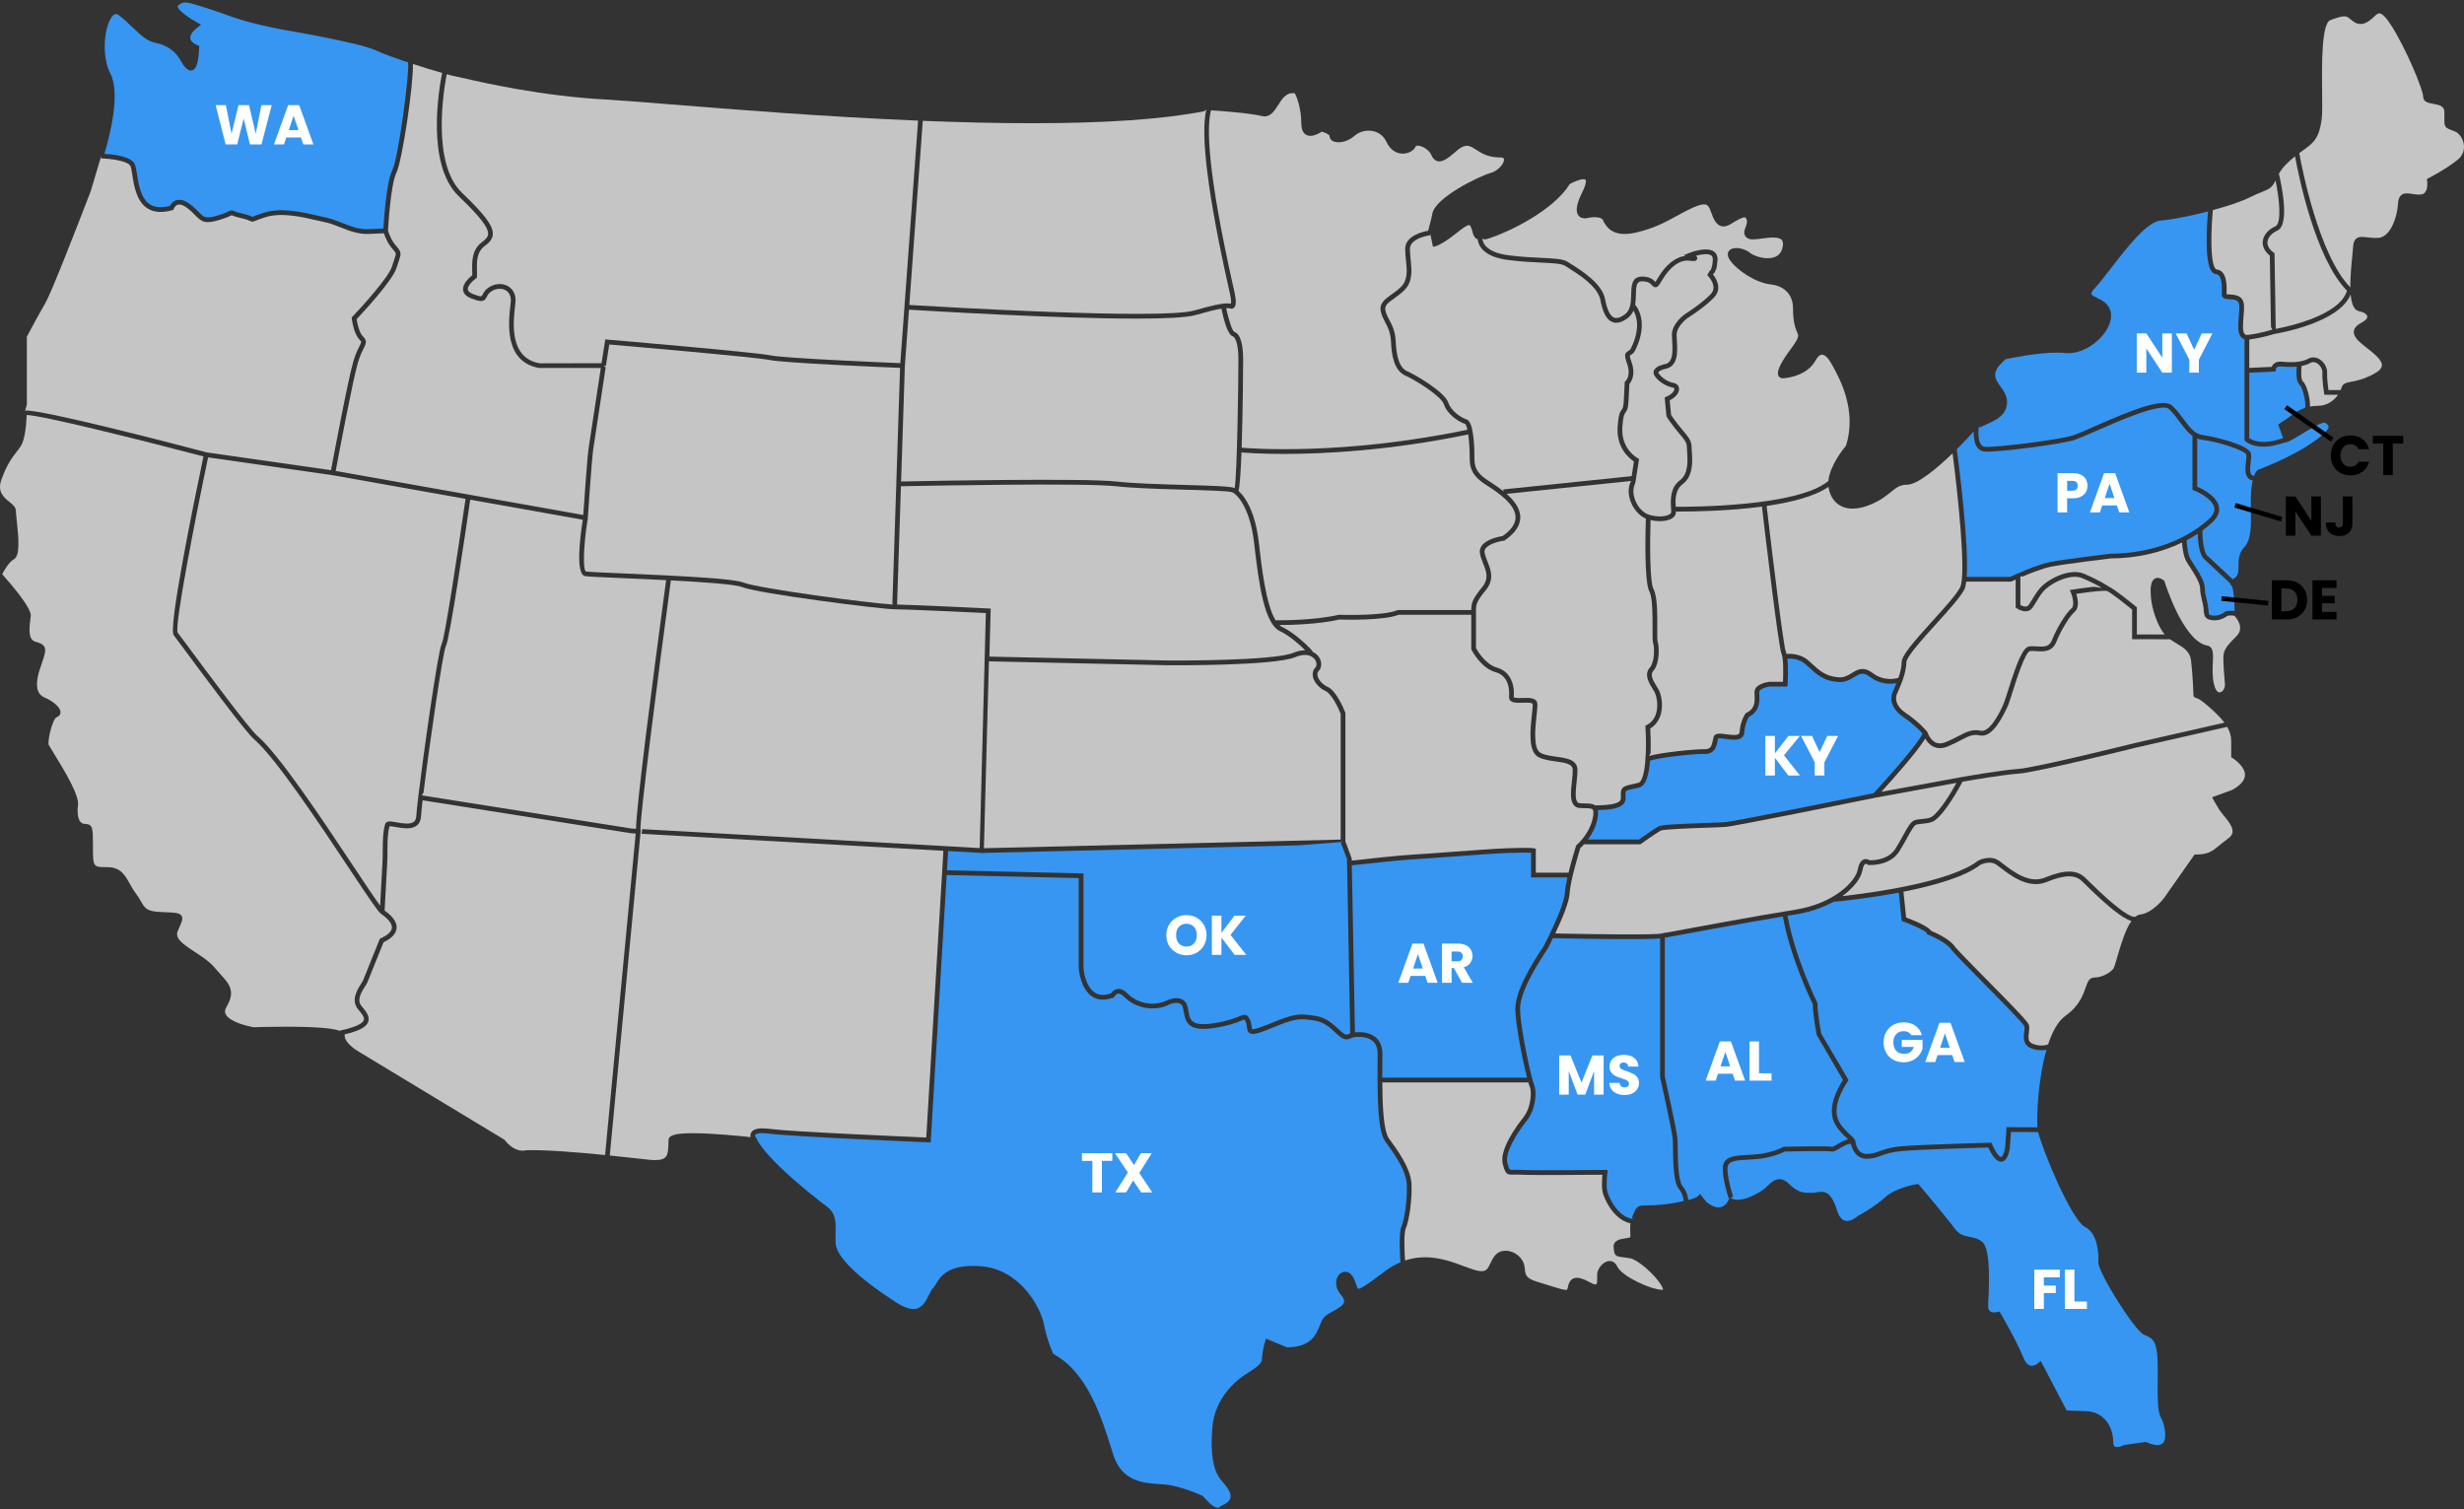
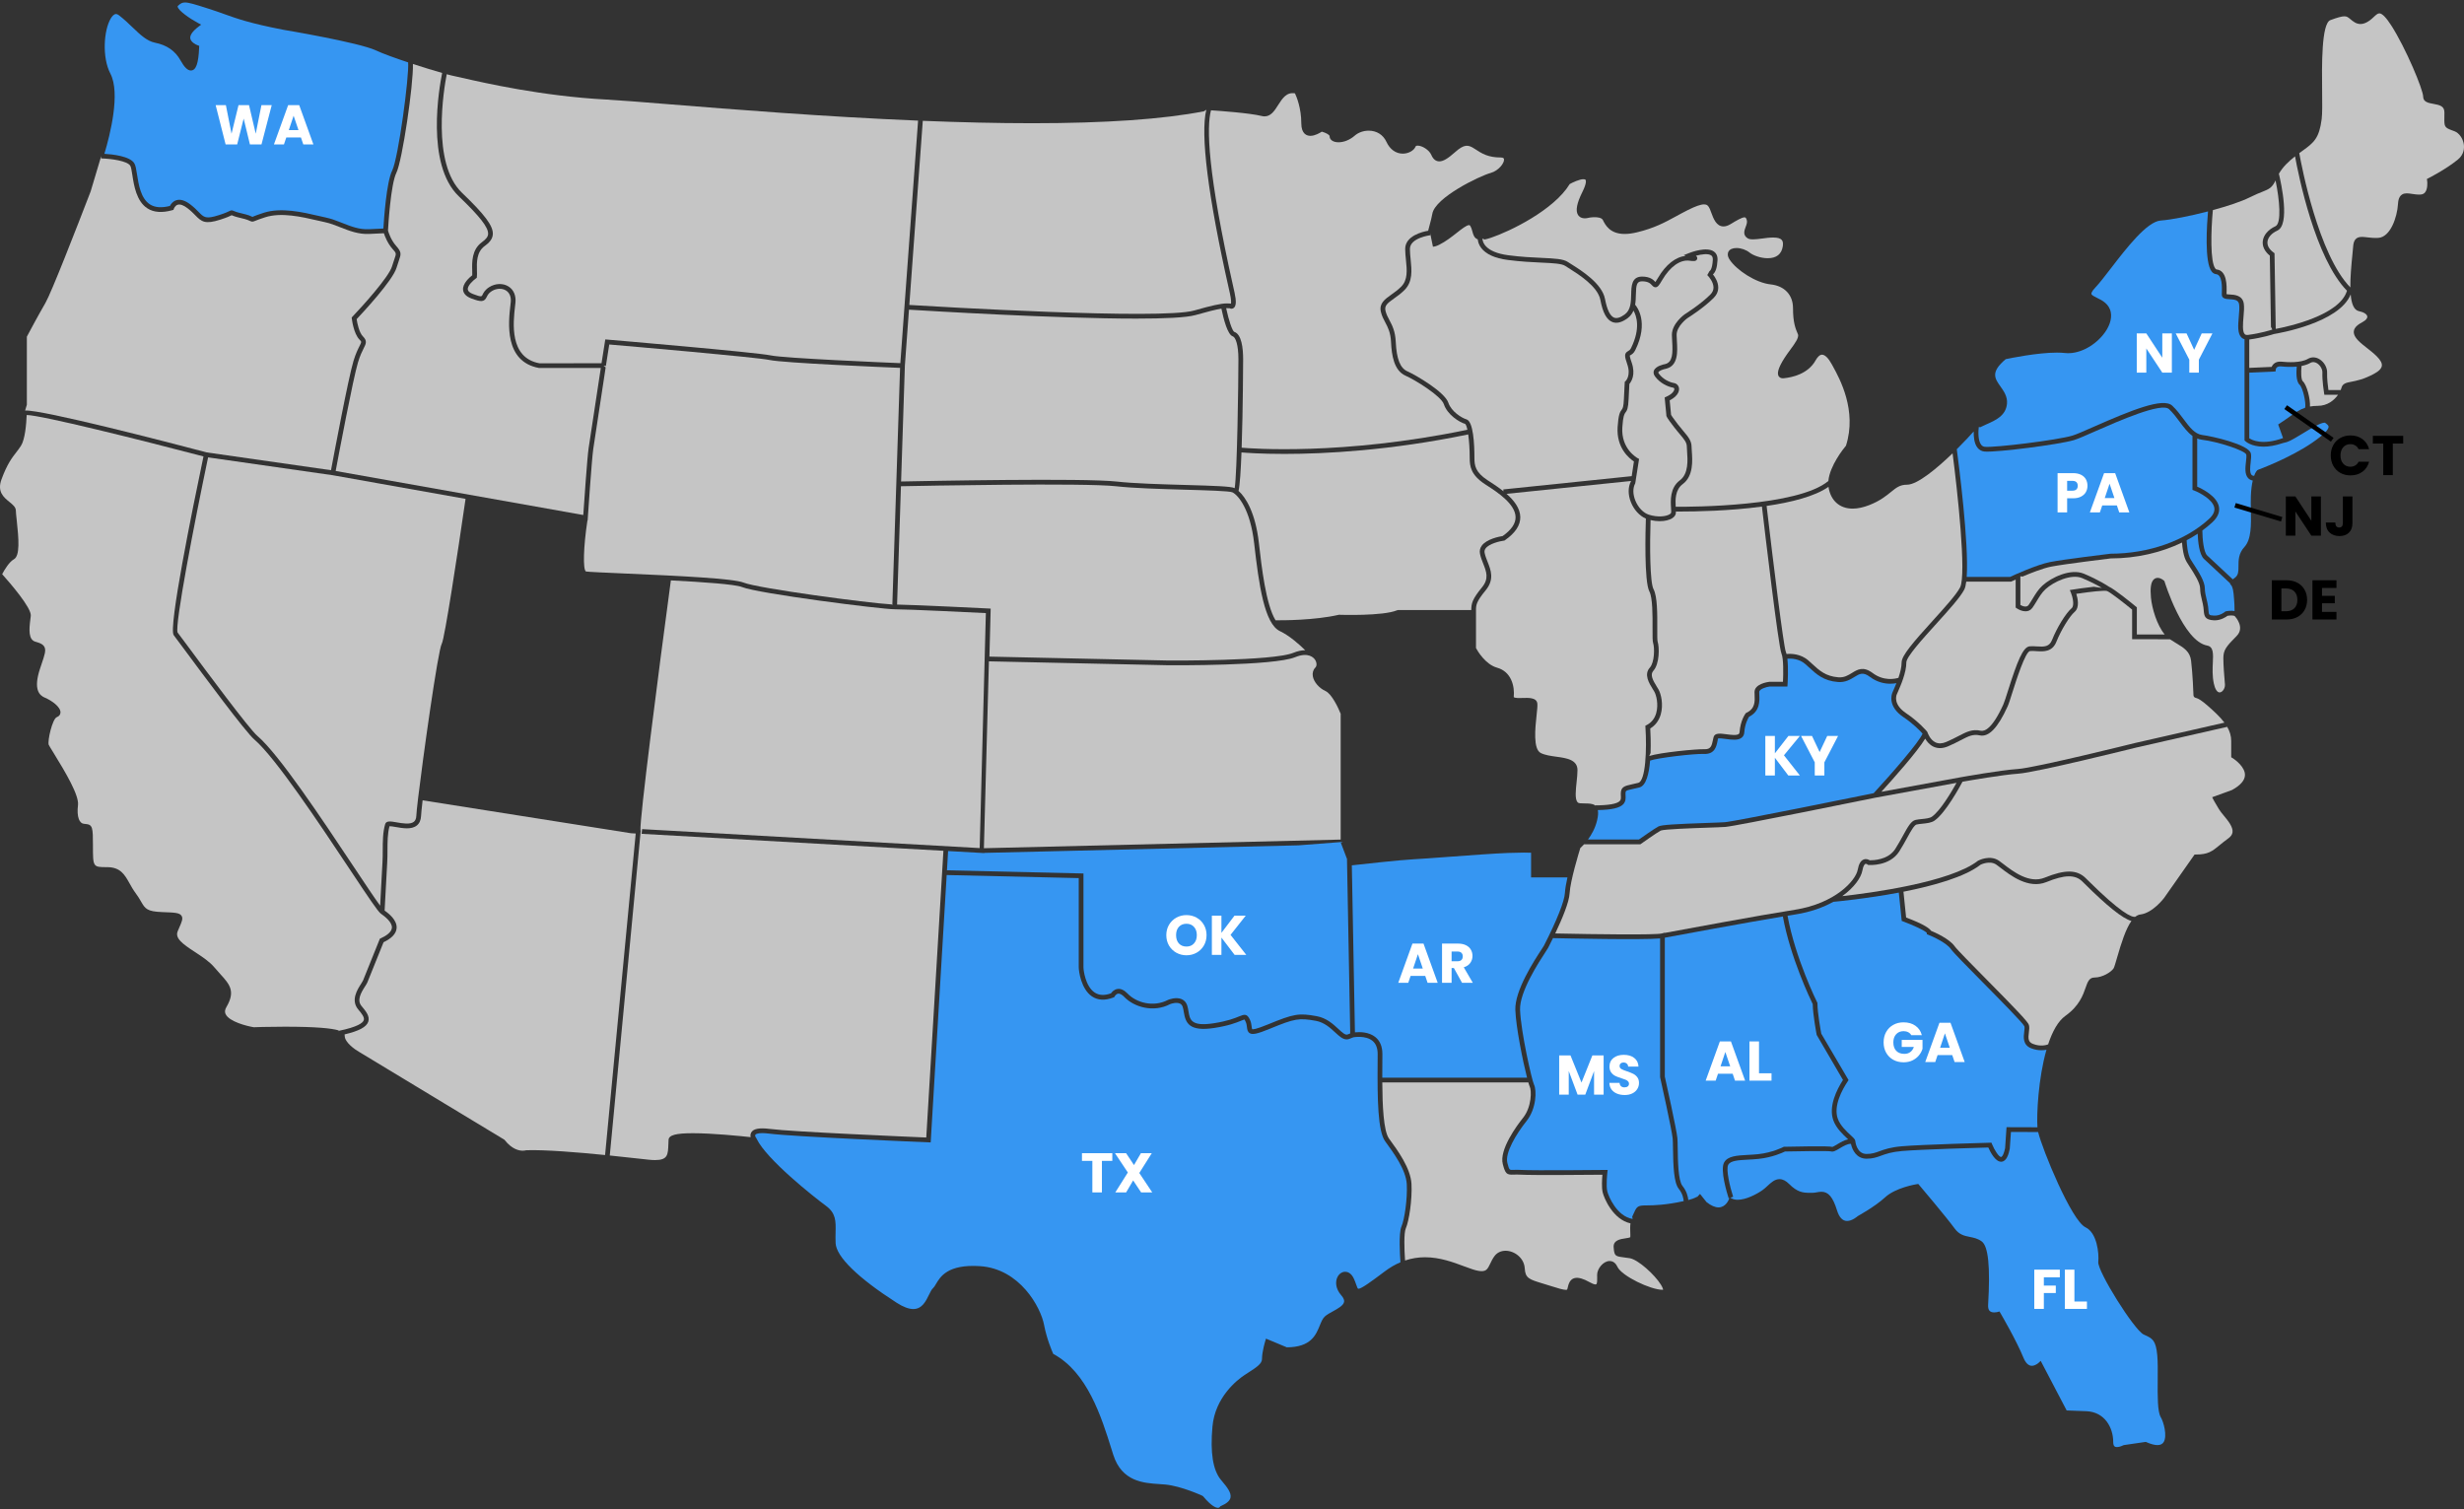
<svg xmlns="http://www.w3.org/2000/svg" width="529" height="324" viewBox="0 0 529 324" fill="none">
  <rect x="0" y="0" width="529" height="324" fill="#333333" stroke="none" />
  <g clip-path="url(#clip0_923_142)">
    <path d="M129.907 247.969L136.483 178.942L135.465 178.884L90.733 171.817C90.534 173.524 90.42 174.659 90.397 175.183C90.356 176.083 90.051 176.769 89.491 177.218C88.337 178.145 86.472 177.813 84.972 177.548C84.508 177.465 83.893 177.363 83.624 177.373C83.197 178.929 83.191 180.798 83.186 182.607C83.184 183.505 83.182 184.352 83.132 185.162C83.035 186.686 82.938 188.59 82.843 190.492C82.753 192.264 82.663 194.022 82.574 195.482C83.404 196.082 85.322 197.524 85.145 199.313C85.035 200.451 84.092 201.45 82.346 202.282C81.862 203.483 79.181 210.127 78.875 210.897C78.787 211.118 78.612 211.39 78.391 211.734C77.441 213.209 76.598 214.75 77.612 215.969C78.554 217.102 79.464 218.195 79.056 219.363C78.662 220.493 77.07 221.341 73.977 222.071C74.008 222.183 74.009 222.291 74.009 222.39C74.009 223.807 76.259 225.36 77.124 225.84L108.298 244.687L108.355 244.759C109.916 246.742 111.449 247.038 112.224 247.038C112.622 247.038 112.866 246.962 112.869 246.961L113.009 246.937C117.101 246.807 124.015 247.381 129.907 247.969Z" fill="#C5C5C5" />
    <path d="M22.41 33.024C24.029 33.117 27.903 33.501 28.839 35.066C29.12 35.533 29.242 36.327 29.415 37.426C29.755 39.614 30.223 42.607 32.187 43.875C33.248 44.559 34.694 44.672 36.484 44.21C36.667 43.849 37.082 43.225 37.854 42.986C38.723 42.721 39.738 43.025 40.873 43.896C41.663 44.5 42.209 45.059 42.648 45.508C43.802 46.688 44.192 47.084 46.998 46.186C48.428 45.728 48.974 45.452 49.237 45.32C49.606 45.135 49.76 45.109 50.154 45.279C50.37 45.373 50.819 45.567 51.994 45.835C53.346 46.143 53.85 46.391 54.121 46.523C54.164 46.545 54.196 46.563 54.225 46.573C54.216 46.553 54.308 46.509 54.474 46.444C54.843 46.297 55.458 46.052 56.626 45.678C60.353 44.483 64.957 45.552 68.321 46.331C68.888 46.462 69.415 46.584 69.889 46.684C71.154 46.949 72.341 47.418 73.492 47.872C75.364 48.61 77.144 49.313 79.219 49.209L82.309 49.062C82.428 47.064 82.967 39.094 84.198 36.624C85.521 33.974 87.881 16.313 87.624 13.396C84.857 12.477 82.216 11.526 80.712 10.822C77.018 9.094 60.907 6.404 60.744 6.377C53.641 4.992 50.933 4.022 48.065 2.994C47.062 2.636 46.04 2.269 44.798 1.875L44.299 1.716C41.895 0.952 40.571 0.531 39.719 0.531C39.151 0.531 38.784 0.706 38.205 1.252C38.137 1.315 38.13 1.357 38.139 1.422C38.252 2.275 40.8 4.015 42.488 4.922L43.181 5.294L42.557 5.772C41.336 6.708 40.747 7.564 40.853 8.249C40.976 9.034 42.025 9.574 42.419 9.715L42.769 9.841L42.755 10.215C42.611 13.661 42.078 15.131 40.973 15.131C40.282 15.131 39.579 14.448 38.764 12.979C37.626 10.925 35.834 9.679 33.282 9.167C31.527 8.816 30.089 7.436 28.423 5.838C27.507 4.96 26.56 4.051 25.477 3.236C25.276 3.085 25.084 3.007 24.908 3.007C24.427 3.007 24.005 3.589 23.796 3.936C22.266 6.469 21.881 12.325 23.696 15.798C25.888 19.993 23.657 28.866 22.41 33.024Z" fill="#3696F2" />
    <path d="M300.669 270.986C300.557 269.533 300.248 264.743 300.883 263.312C301.533 261.847 302.187 257.369 302.024 254.234C301.861 251.133 299.171 247.462 297.39 245.033C295.794 242.855 295.709 235.936 295.762 228.427C295.768 227.646 295.773 226.92 295.773 226.276C295.773 225.009 295.398 224.059 294.659 223.451C293.158 222.219 290.626 222.677 290.505 222.699L290.507 222.707L289.711 223.024C289.506 223.107 289.307 223.143 289.113 223.143C288.268 223.143 287.502 222.434 286.639 221.637C285.604 220.679 284.316 219.489 282.507 219.158C278.893 218.498 277.97 218.658 272.657 220.846C269.991 221.944 268.933 222.18 268.311 221.813C267.831 221.53 267.77 221.011 267.709 220.508C267.667 220.161 267.62 219.768 267.443 219.376C267.267 218.988 267.188 218.892 267.155 218.867C267.09 218.87 266.739 219.015 266.43 219.142C265.466 219.538 263.851 220.201 260.718 220.683C255.299 221.521 254.54 219.633 254.155 217.272C254.089 216.866 254.026 216.484 253.914 216.153C253.798 215.809 253.6 215.577 253.309 215.444C252.619 215.127 251.558 215.43 251.21 215.574C247.612 217.466 243.441 216.191 241.365 214.021C241.026 213.666 240.518 213.264 240.063 213.32C239.594 213.384 239.309 213.903 239.306 213.907L239.217 214.072L239.042 214.143C237.231 214.844 235.671 214.761 234.409 213.895C232.097 212.305 231.597 208.511 231.597 207.656V188.515L203.244 187.855L199.811 245.26L199.314 245.24C198.134 245.191 170.35 244.045 165.153 243.371C162.567 243.037 162.189 243.569 162.156 243.629C162.068 243.785 162.183 244.074 162.305 244.274L162.314 244.258L162.338 244.261L162.459 244.512C164.575 248.917 174.73 256.967 177.336 258.881C179.481 260.458 179.444 262.168 179.392 264.535C179.377 265.231 179.361 266.02 179.4 266.886C179.532 269.793 184.187 274.338 192.51 279.684C193.901 280.578 195.104 281.031 196.083 281.031C197.963 281.031 198.787 279.33 199.45 277.963C199.763 277.315 200.012 276.803 200.351 276.51C200.532 276.356 200.717 276.044 200.929 275.685C201.861 274.109 203.437 271.384 210.34 271.819C218.979 272.348 223.441 280.693 224.15 284.418C224.719 287.419 225.836 290.022 226.124 290.663C233.452 294.596 236.448 304.155 238.64 311.147L238.999 312.289C240.833 318.085 245.503 318.389 248.913 318.611C249.378 318.641 249.818 318.67 250.22 318.71C253.641 319.051 257.963 321.038 258.146 321.122L258.323 321.258C260.091 323.385 261.061 323.703 261.482 323.703C261.76 323.703 261.87 323.556 261.888 323.527L261.973 323.396L262.127 323.318C263.325 322.809 264.013 322.215 264.173 321.552C264.434 320.473 263.326 319.146 262.436 318.078L262.102 317.673C260.399 315.59 259.809 311.872 260.3 306.306C260.861 299.925 265.643 296.242 267.097 295.265C267.434 295.037 267.773 294.82 268.102 294.607C269.624 293.63 270.938 292.785 270.938 291.792C270.938 290.21 271.608 288.012 271.637 287.919L271.801 287.385L276.275 289.253C281.45 289.219 282.506 286.625 283.357 284.537C283.682 283.737 283.964 283.046 284.452 282.61C284.888 282.221 285.506 281.882 286.159 281.524C287.223 280.939 288.429 280.276 288.567 279.488C288.636 279.092 288.431 278.618 287.956 278.08C286.698 276.65 286.687 275.172 287.096 274.263C287.439 273.502 288.09 273.03 288.797 273.03C289.235 273.03 290.059 273.219 290.651 274.48C290.883 274.973 291.04 275.427 291.166 275.79C291.377 276.399 291.491 276.685 291.628 276.685C292.281 276.685 294.4 275.131 297.321 272.935C298.415 272.112 299.529 271.471 300.669 270.986Z" fill="#3696F2" />
    <path d="M161.16 244.128C161.088 243.818 161.087 243.468 161.276 243.133C161.736 242.314 163.011 242.072 165.285 242.365C170.063 242.983 195.013 244.044 198.863 244.206L202.543 182.651L137.749 179.011L137.858 178.002L210.329 182.071L211.655 131.623C208.844 131.484 194.927 130.802 192.075 130.802C189.224 130.802 162.838 127.449 159.288 126.026C157.82 125.437 151 124.962 144.03 124.599C141.246 145.275 137.284 176.074 137.505 178.245L137.559 178.322L130.914 248.069C133.493 248.332 135.827 248.591 137.559 248.783L139.257 248.97C139.765 249.024 140.228 249.051 140.632 249.051C143.378 249.051 143.418 247.892 143.498 245.583C143.509 245.301 143.519 245.008 143.534 244.707C143.588 243.696 145.099 243.284 148.748 243.284C152.989 243.284 158.925 243.884 161.16 244.128Z" fill="#C5C5C5" />
    <path d="M392.561 104.516C389.619 106.578 384.573 107.844 379.277 108.616C380.698 120.786 382.923 138.805 383.394 139.9C383.457 140.043 383.509 140.22 383.557 140.408C384.5 140.316 386.594 140.32 388.276 141.822C388.519 142.039 388.753 142.253 388.982 142.462C390.648 143.99 391.964 145.196 394.691 145.406C395.924 145.502 396.772 144.98 397.587 144.479C398.786 143.737 400.027 142.971 402.051 144.491C404.427 146.276 406.859 145.739 407.576 145.523C407.954 144.422 408.264 143.224 408.264 142.201C408.264 140.73 410.784 137.841 414.935 133.262C417.437 130.501 420.024 127.646 420.818 126.097C422.22 123.36 420.234 105.267 419.202 97.322C415.934 100.466 411.683 104.058 409.435 104.058C407.899 104.058 407.128 104.683 405.959 105.631C404.916 106.476 403.618 107.53 401.344 108.425C400.048 108.934 398.837 109.194 397.746 109.194C394.93 109.194 392.996 107.444 392.561 104.516Z" fill="#C5C5C5" />
    <path d="M198.115 25.939L195.223 65.469C200.723 65.805 249.277 68.7 256.381 66.661C260.133 65.584 262.165 65.148 263.316 65.143C263.822 65.149 264.096 65.152 264.276 65.186C264.322 64.949 264.35 64.363 264.058 63.025L263.841 62.055C259.344 42.073 257.681 28.82 258.987 23.557L258.483 23.889C249.804 25.59 237.422 26.455 221.623 26.455C213.99 26.455 206.032 26.257 198.115 25.939Z" fill="#C5C5C5" />
    <path d="M479.837 132.333L479.79 132.281C479.631 132.118 478.906 132.085 478.223 132.208C477.883 132.464 476.824 133.176 475.483 133.176C475.414 133.176 475.345 133.174 475.275 133.17C473.413 133.067 473.222 132.319 473.128 131.098C473.111 130.882 473.092 130.641 473.056 130.373C472.991 129.865 472.87 129.366 472.742 128.839C472.548 128.037 472.347 127.205 472.347 126.328C472.347 125.114 471.046 123.109 470.096 121.645C469.86 121.281 469.643 120.946 469.465 120.655C468.765 119.506 468.538 117.566 468.465 116.477C463.95 118.658 458.617 119.883 453.175 119.883C453.136 119.891 443.337 121.069 440.351 121.65C438.642 121.984 436.081 122.99 434.215 123.781L433.758 123.716V129.881C434.176 130.113 435.089 130.511 435.534 129.875C435.835 129.444 436.108 128.992 436.383 128.54C436.977 127.56 437.592 126.547 438.484 125.726C440.386 123.978 444.542 121.959 447.419 123.176C450.703 124.562 452.543 125.799 452.766 125.952C453.93 126.433 457.798 129.593 458.579 130.236L458.764 130.389V136.215L464.752 136.218C463.05 134.19 461.998 130.535 461.793 128.308C461.606 126.292 461.776 125.071 462.327 124.467C462.57 124.199 462.885 124.059 463.239 124.059C463.919 124.059 464.518 124.594 464.583 124.655L464.685 124.749L464.725 124.881C464.764 125.009 468.666 137.647 473.873 138.595C475.241 138.845 475.166 140.4 475.08 142.202C475.018 143.505 474.94 145.128 475.297 146.775C475.552 147.949 476.013 148.648 476.53 148.648C476.753 148.648 477.002 148.518 477.211 148.289C477.538 147.932 477.716 147.411 477.676 146.925C477.508 144.923 477.336 142.853 477.336 141.295C477.336 139.58 477.913 138.814 480.186 136.537C482.013 134.704 479.927 132.428 479.837 132.333Z" fill="#C5C5C5" />
    <path d="M482.033 94.688L481.882 94.539V72.835C481.64 72.761 481.418 72.651 481.237 72.477C480.337 71.614 480.491 69.833 480.653 67.948C480.738 66.961 480.819 66.027 480.725 65.362C480.59 64.414 479.826 64.302 478.676 64.237C477.97 64.196 477.004 64.141 477.004 63.258C477.004 63.144 477.008 62.996 477.014 62.826C477.048 61.678 477.129 58.989 475.772 58.855C475.418 58.821 475.109 58.642 474.849 58.325C473.229 56.346 473.809 48.043 474.042 45.384C470.201 46.381 466.229 47.166 463.861 47.348C460.909 47.576 456.462 53.354 453.216 57.574C451.886 59.301 450.738 60.794 449.832 61.749C449.023 62.604 448.986 62.978 449.009 63.1C449.059 63.379 449.644 63.668 450.209 63.943C451.312 64.483 452.822 65.224 453.171 67.06C453.447 68.516 452.83 70.289 451.479 71.924C449.344 74.51 446.102 76.094 443.328 75.786C442.824 75.73 442.241 75.7 441.596 75.7C437.372 75.7 431.514 76.912 430.607 77.105C427.3 79.891 428.258 81.242 429.468 82.949C430.196 83.975 431.022 85.139 430.883 86.668C430.648 89.263 428.404 90.248 426.425 91.116C425.972 91.314 425.54 91.513 425.13 91.72L424.831 91.666C424.722 92.431 424.603 94.564 425.35 95.495C425.571 95.768 425.84 95.907 426.198 95.93C428.563 96.096 441.659 94.492 444.937 93.518C445.762 93.273 447.506 92.505 449.528 91.614C457.586 88.066 464.416 85.278 466.363 87.094C467.291 87.96 468.051 88.979 468.783 89.963C470.078 91.7 471.196 93.201 472.84 93.394C474.829 93.63 482.757 95.403 483.237 97.331C483.358 97.817 483.285 98.472 483.201 99.229C483.088 100.232 482.949 101.479 483.399 101.957C483.519 102.083 483.713 102.141 483.94 102.168C484.233 101.365 484.518 101.049 484.576 100.991L484.76 100.872C484.828 100.849 491.683 98.315 496.47 95.006C499.322 93.037 499.925 92.08 499.929 91.626C499.931 91.33 499.614 91.081 499.165 90.759C499.158 90.756 499.119 90.743 499.042 90.743C498.175 90.743 496.083 92.019 494.402 93.044C493.073 93.853 491.818 94.619 491.006 94.891C490.753 94.976 490.461 95.046 490.159 95.109C488.483 95.675 487.084 95.891 485.96 95.891C483.292 95.891 482.103 94.757 482.033 94.688Z" fill="#3696F2" />
    <path d="M483.245 109.588C483.224 108.531 483.203 107.437 483.245 106.407C483.304 105.01 483.461 103.96 483.647 103.167C483.249 103.093 482.919 102.923 482.665 102.655C481.889 101.836 482.05 100.391 482.193 99.117C482.26 98.511 482.331 97.886 482.253 97.577C482.002 96.742 476.211 94.814 472.721 94.403C472.363 94.361 472.035 94.261 471.719 94.137V104.48C472.764 104.934 475.947 106.492 476.385 108.785C476.605 109.935 476.127 111.062 474.967 112.133C474.299 112.751 473.583 113.336 472.827 113.887C472.833 115.694 473.106 118.543 473.872 119.259C474.944 120.262 478.342 123.427 479.365 124.379C479.5 124.281 479.661 124.161 479.885 123.978C480.555 123.428 480.587 122.691 480.585 121.533C480.584 120.318 480.581 118.805 481.861 117.424C483.368 115.796 483.305 112.639 483.245 109.588Z" fill="#3696F2" />
    <path d="M499.021 84.759L498.953 84.333C498.935 84.224 498.523 81.639 498.598 79.997C498.631 79.271 498.136 78.405 497.446 77.985C497.098 77.774 496.563 77.59 495.99 77.92C495.45 78.234 494.801 78.432 494.124 78.563C493.973 79.961 494.033 81.525 494.388 81.843C495.246 82.619 496.015 85.557 495.934 87.273C496.436 87.184 496.978 87.13 497.601 87.13C499.691 87.13 501.142 85.916 501.956 84.759H499.021Z" fill="#C5C5C5" />
    <path d="M467.187 138.07C466.753 137.809 466.307 137.536 465.865 137.238L457.748 137.233V130.873C455.927 129.381 453.002 127.099 452.352 126.881C451.827 126.705 448.696 127.04 445.764 127.486C446.08 128.486 446.498 130.42 445.41 131.355C444.31 132.299 442.482 135.292 441.497 137.76C440.601 140.008 438.719 139.887 437.215 139.792C436.724 139.76 436.262 139.73 435.837 139.769C434.824 139.863 432.818 146.201 432.063 148.587C431.614 150.005 431.261 151.126 431.016 151.662C428.93 156.257 426.974 158.292 425.044 157.874C423.564 157.556 422.631 158.04 420.935 158.921C420.185 159.31 419.335 159.751 418.257 160.214C417.103 160.709 416.048 160.741 415.112 160.305C414.254 159.906 413.678 159.185 413.322 158.577C411.657 161.361 406.397 167.257 403.914 169.984L420.663 166.917L420.664 166.916L420.841 166.885L420.907 166.872H420.909C421.256 166.809 429.467 165.34 433.252 165.087C436.964 164.839 458.158 159.567 458.371 159.513L477.564 155.141C476.658 153.926 475.392 152.758 473.959 151.499C472.823 150.504 471.981 149.942 471.455 149.831C471.321 149.801 470.914 149.714 470.914 149.16C470.914 148.812 470.753 144.776 470.411 141.869C470.174 139.863 468.857 139.072 467.187 138.07Z" fill="#C5C5C5" />
    <path d="M528.953 30.943C528.755 29.69 527.943 28.556 526.979 28.184C526.748 28.094 526.545 28.021 526.367 27.955C524.809 27.388 524.753 27.128 524.785 25.259C524.79 24.95 524.796 24.587 524.796 24.155C524.796 22.814 523.888 22.556 522.394 22.291C521.432 22.12 520.236 21.907 520.236 20.77C520.236 19.241 516.471 10.273 513.391 5.471C512.283 3.745 511.421 2.869 510.827 2.869C510.453 2.869 510.067 3.232 509.618 3.651C509.352 3.902 509.048 4.186 508.704 4.428C508.005 4.919 507.375 5.157 506.778 5.157C505.851 5.157 505.186 4.601 504.542 4.064C504.048 3.65 503.789 3.504 503.325 3.504C502.753 3.504 501.88 3.741 500.312 4.319C498.378 5.034 498.479 14.11 498.541 19.532C498.57 22.145 498.595 24.4 498.443 25.575C497.913 29.649 496.806 30.598 494.351 32.355C494.108 32.53 493.869 32.704 493.633 32.878C494.109 35.531 497.741 54.696 504.6 61.706C504.578 59.616 504.793 57.102 505.05 54.564C505.121 53.867 505.179 53.29 505.205 52.899C505.299 51.488 505.878 50.859 507.083 50.859C507.41 50.859 507.791 50.902 508.224 50.953C508.895 51.031 509.671 51.121 510.581 51.072C513.197 50.925 514.664 46.624 514.832 43.762C514.889 42.794 515.145 41.506 516.71 41.506C517.062 41.506 517.445 41.565 517.85 41.627C518.431 41.714 519.032 41.807 519.693 41.762C520.106 41.733 520.419 41.579 520.647 41.293C521.209 40.59 521.155 39.247 521.087 38.788L521.032 38.425L521.36 38.259C521.397 38.241 525.059 36.395 527.685 34.257C529.067 33.132 529.073 31.697 528.953 30.943Z" fill="#C5C5C5" />
    <path d="M457.599 197.721C455.656 197.156 452.402 194.545 447.406 189.581L447.078 189.258C445.532 187.729 443.292 187.762 439.349 189.365C435.496 190.935 431.594 187.918 429.496 186.3C429.133 186.021 428.823 185.78 428.573 185.611C427.158 184.66 425.223 185.632 425.204 185.641C421.813 188.293 415.063 190.169 408.656 191.434L409.227 196.974C413.175 198.465 414.272 199.342 414.574 199.825C415.42 200.178 418.536 201.556 419.641 203.137C420.131 203.838 423.297 207.042 426.357 210.139C433.004 216.865 435.398 219.372 435.59 220.047C435.724 220.52 435.657 221.062 435.586 221.637C435.428 222.902 435.386 223.698 436.467 224.114C438.093 224.742 439.355 224.357 439.762 224.196L439.73 224.164C440.628 221.464 441.835 219.216 443.431 218.08C446.403 215.967 447.221 213.607 447.761 212.046C448.169 210.874 448.518 209.862 449.635 209.862C451.385 209.862 453.226 208.712 453.774 207.888C453.914 207.678 454.219 206.622 454.514 205.6C455.441 202.393 456.389 199.404 457.599 197.721Z" fill="#C5C5C5" />
    <path d="M371.131 257.582L371.282 257.194L371.127 257.244C370.806 256.247 369.247 251.195 370.153 249.562C370.922 248.176 372.89 248.069 375.17 247.945C375.897 247.907 376.672 247.865 377.468 247.781C380.533 247.457 382.837 246.265 382.859 246.252L382.965 246.197L383.083 246.195C385.323 246.142 392.686 245.983 393.392 246.222C393.522 246.21 394.063 245.888 394.459 245.652C395.15 245.24 395.973 244.751 396.784 244.599C396.743 244.562 396.703 244.525 396.665 244.49C395.744 243.641 394.202 242.219 393.595 240.497C392.536 237.491 394.36 233.891 395.673 231.851L390.029 222.186C389.994 222.005 389.204 217.82 389.177 215.565C388.65 214.485 384.353 205.496 382.766 196.756C374.31 198.167 359.997 200.829 357.422 201.308V231.133C357.636 232.09 359.957 242.521 360.123 244.348C360.166 244.826 360.175 245.581 360.189 246.535C360.225 249.115 360.285 253.432 361.195 254.57C362.131 255.742 362.397 256.915 362.466 257.632C364.074 257.212 364.311 256.9 364.32 256.885C364.306 256.906 364.287 256.971 364.305 257.045L364.959 256.33C364.999 256.356 365.124 256.449 365.214 256.611L366.388 258.084C367.344 258.831 368.208 259.211 368.959 259.211C370.479 259.211 371.125 257.599 371.131 257.582Z" fill="#3696F2" />
    <path d="M447.731 263.477C444.744 262.067 438.49 246.834 437.57 243.03C436.603 243.018 433.846 243.012 431.732 243.011L431.48 246.632C431.238 247.812 430.802 249.301 429.721 249.4C429.686 249.403 429.652 249.404 429.618 249.404C428.381 249.404 427.324 247.368 426.875 246.352C424.656 246.412 412.363 246.76 408.374 247.103C406.09 247.299 404.904 247.728 403.858 248.107C402.898 248.455 402.069 248.755 400.73 248.755C398.594 248.755 397.666 246.917 397.383 245.576C396.681 245.501 395.741 246.072 394.977 246.527C394.166 247.01 393.584 247.357 393.068 247.185C392.497 247.047 386.776 247.127 383.222 247.209C382.709 247.462 380.492 248.483 377.575 248.792C376.762 248.878 375.969 248.921 375.226 248.961C373.246 249.069 371.536 249.16 371.039 250.057C370.502 251.026 371.4 254.788 372.092 256.932L371.47 257.134L371.83 257.315C372.172 257.487 372.589 257.573 373.068 257.573C374.819 257.573 377.038 256.452 378.408 255.492C378.769 255.238 379.123 254.912 379.463 254.595C380.232 253.882 381.027 253.144 382.043 253.144C382.737 253.144 383.417 253.487 384.123 254.195C385.867 255.941 387.088 256.08 388.503 256.08L389.169 256.077C389.453 256.077 389.742 256.025 390.048 255.971C390.369 255.914 390.702 255.854 391.044 255.854C392.543 255.854 393.51 257.002 394.382 259.821C394.856 261.349 395.582 262.124 396.54 262.124C397.669 262.124 398.782 261.129 398.794 261.119L398.892 261.05C398.928 261.028 402.579 259.022 404.703 257.059C406.986 254.947 411.371 254.249 411.556 254.22L411.836 254.177L412.02 254.394C412.255 254.67 417.794 261.209 419.642 263.733C420.637 265.093 421.729 265.312 422.883 265.544C423.73 265.714 424.607 265.89 425.443 266.5C426.875 267.544 427.316 271.88 426.833 280.143C426.8 280.729 426.904 281.157 427.146 281.413C427.357 281.639 427.695 281.753 428.148 281.753C428.55 281.753 428.884 281.659 428.888 281.658L429.265 281.549L429.466 281.887C429.604 282.125 432.881 287.718 434.397 291.433C434.88 292.616 435.494 293.215 436.222 293.215C436.967 293.215 437.629 292.616 437.636 292.609L438.123 292.155L443.695 302.803C444.193 302.814 445.39 302.849 447.969 302.967C451.899 303.147 453.69 306.515 453.69 309.568C453.69 310.006 453.777 310.324 453.941 310.49C454.059 310.609 454.238 310.668 454.484 310.668C455.103 310.668 455.81 310.298 455.816 310.294L455.981 310.239L460.684 309.552L460.817 309.611C462.763 310.461 464.031 310.464 464.552 309.54C465.297 308.221 464.54 305.319 463.896 304.243C463.188 303.062 463.215 299.752 463.243 296.247C463.258 294.25 463.273 292.364 463.15 290.995C462.85 287.688 462.087 287.341 460.416 286.583L460.235 286.501C458.213 285.58 450.285 272.913 450.483 270.922C450.666 269.084 450.229 264.654 447.731 263.477Z" fill="#3696F2" />
    <path d="M344.091 256.027C343.829 254.97 343.941 253.126 344.024 252.193C341.184 252.22 328.907 252.331 326.48 252.18C325.835 252.14 325.354 252.158 324.967 252.174C323.452 252.234 323.188 251.986 322.643 249.941C321.806 246.796 325.736 241.547 326.96 240.013C328.908 237.573 328.809 234.054 328.423 233.279C328.349 233.131 328.244 232.814 328.117 232.375H296.766C296.793 237.231 297.022 242.816 298.208 244.433C300.058 246.959 302.856 250.778 303.035 254.181C303.211 257.542 302.508 262.15 301.809 263.726C301.391 264.669 301.478 268.135 301.655 270.61C303.035 270.148 304.456 269.912 305.944 269.912C309.126 269.912 311.986 270.981 314.284 271.84C314.965 272.095 315.603 272.332 316.19 272.519C316.975 272.772 317.597 272.895 318.092 272.895C319.126 272.895 319.407 272.396 319.944 271.271C320.183 270.77 320.453 270.204 320.865 269.652C321.414 268.922 322.255 268.519 323.235 268.519C325.116 268.519 327.218 270.037 327.351 272.298C327.476 274.419 328.283 274.663 331.289 275.573C331.78 275.722 332.319 275.885 332.911 276.074C334.479 276.579 335.637 276.914 336.191 276.914C336.461 276.914 336.461 276.914 336.606 276.305L336.657 276.097C337.155 274.106 338.582 273.749 341.281 275.271C342.446 275.927 342.685 275.732 342.722 275.692C342.926 275.484 342.909 274.719 342.898 274.16C342.894 273.998 342.891 273.837 342.891 273.682C342.891 272.389 344.198 270.721 345.586 270.721C345.991 270.721 346.746 270.88 347.236 271.946C348.153 273.937 354.364 276.898 356.91 276.898C357.002 276.898 357.048 276.885 357.064 276.879C357.044 276.862 357.053 276.561 356.578 275.795C355.226 273.62 351.678 270.417 349.901 270.12C349.274 270.016 348.786 269.955 348.403 269.907C346.832 269.711 346.596 269.58 346.458 268.014L346.44 267.803C346.298 266.245 347.889 266.01 348.943 265.856C349.299 265.804 349.898 265.715 350.011 265.598C350.037 265.366 350.022 264.978 350.005 264.529C349.983 263.959 349.962 263.31 350.047 262.635C346.286 261.811 344.4 257.263 344.091 256.027Z" fill="#C5C5C5" />
    <path d="M481.975 166.397C482.014 164.743 480.034 163.185 479.267 162.723L479.022 162.575V159.071C479.022 157.974 478.707 156.985 478.164 156.043L458.606 160.496C457.74 160.712 437.121 165.843 433.32 166.096C429.949 166.322 422.746 167.575 421.331 167.824C420.694 169.023 417.687 174.523 415.335 176.167C414.656 176.641 413.672 176.742 412.718 176.838C412.267 176.884 411.84 176.927 411.481 177.008C410.955 177.126 410.218 178.465 409.44 179.884C408.953 180.769 408.403 181.773 407.744 182.802C405.704 185.989 401.381 185.709 401.201 185.696L401.036 185.683L400.91 185.576C400.91 185.576 400.675 185.396 400.485 185.463C400.387 185.5 400.049 185.711 399.836 186.887C399.556 188.43 398.089 190.527 395.516 192.386C401.503 191.718 418.699 189.439 424.658 184.788C424.838 184.685 427.224 183.475 429.137 184.767C429.402 184.947 429.73 185.2 430.112 185.495C432.187 187.092 435.66 189.766 438.967 188.425C443.349 186.641 445.905 186.672 447.789 188.532L448.118 188.858C455.39 196.084 457.707 196.986 458.434 196.818C458.779 196.544 459.146 196.368 459.539 196.322C462.159 196.012 464.574 192.829 464.599 192.796L471.158 183.453H471.421C474.08 183.453 474.908 182.775 476.559 181.422C477.075 181 477.658 180.522 478.387 179.995C478.944 179.592 479.244 179.159 479.306 178.67C479.451 177.541 478.323 176.176 477.417 175.079C477.014 174.591 476.634 174.131 476.392 173.726C475.381 172.036 475.197 171.674 475.191 171.66L474.937 171.15L479.187 169.603C480.987 168.627 481.949 167.539 481.975 166.397Z" fill="#C5C5C5" />
    <path d="M504.671 63.203C502.214 69.348 489.122 71.56 488.204 71.708C487.944 71.795 485.785 72.501 482.898 72.891V78.98L487.702 78.765C487.94 78.21 488.543 77.509 489.883 77.651C491.037 77.773 493.902 77.96 495.487 77.04C496.257 76.593 497.163 76.62 497.975 77.117C498.99 77.733 499.663 78.937 499.612 80.042C499.561 81.201 499.78 82.944 499.893 83.742H502.528C502.599 83.574 502.653 83.417 502.687 83.28C502.927 82.317 503.755 82.159 504.804 81.956C505.867 81.754 507.474 81.445 509.695 80.248C510.754 79.677 511.315 79.085 511.367 78.489C511.468 77.307 509.681 75.9 508.104 74.659C507.812 74.429 507.524 74.203 507.249 73.98C505.856 72.846 505.268 71.969 505.345 71.142C505.432 70.189 506.372 69.599 507.327 69.077C507.954 68.736 508.293 68.305 508.235 67.926C508.163 67.446 507.464 67.006 506.457 66.804C505.349 66.582 504.842 65.202 504.671 63.203Z" fill="#C5C5C5" />
    <path d="M350.157 103.259L323.442 106.021C325.02 107.405 326.368 109.103 326.396 111.007C326.421 112.774 325.308 114.449 323.084 115.983L322.985 116.053L322.864 116.068C322.025 116.182 319.684 116.705 318.935 117.758C318.733 118.042 318.667 118.345 318.734 118.681C318.863 119.331 319.113 119.96 319.376 120.626C320.077 122.395 320.872 124.4 318.966 126.722C316.869 129.271 316.874 129.913 316.884 131.19L316.885 139.137C317.201 139.721 318.899 142.644 321.413 143.344C324.431 144.185 325.225 147.261 324.989 149.641C325.144 149.901 326.267 149.865 326.869 149.844C328.231 149.799 329.925 149.743 330.056 151.063C330.106 151.555 330.012 152.428 329.893 153.532C329.599 156.257 329.107 160.815 330.792 161.661C331.716 162.124 332.963 162.295 334.169 162.46C336.28 162.749 338.673 163.077 338.673 165.336C338.673 166.126 338.575 167.039 338.48 167.923C338.298 169.605 338.094 171.514 338.658 172.191C338.791 172.35 338.968 172.432 339.215 172.45C339.593 172.477 339.952 172.482 340.288 172.487C341.108 172.498 341.838 172.513 342.367 172.847L342.358 172.902C345.35 172.897 347.167 172.581 347.752 171.961C348.016 171.683 348.012 171.348 347.982 170.826C347.975 170.688 347.968 170.55 347.968 170.415C347.968 168.912 348.782 168.73 350.405 168.369C350.779 168.286 351.218 168.189 351.73 168.061C353.309 167.664 353.578 160.85 353.263 156.139L353.242 155.806L353.537 155.653C354.554 155.127 355.238 154.268 355.574 153.098C356.109 151.224 355.577 149.174 355.174 148.495C355.079 148.335 354.977 148.169 354.869 147.996C354.032 146.647 352.886 144.8 354.208 143.326C355.242 142.169 355.24 139.04 354.918 138.069C354.78 137.655 354.778 136.679 354.787 134.848C354.8 132.239 354.817 128.296 354.108 126.977C352.968 124.853 353.273 113.792 353.355 111.333C352.01 110.766 350.802 109.461 350.146 107.823C349.5 106.209 349.5 104.587 350.143 103.354L350.157 103.259Z" fill="#C5C5C5" />
    <path d="M127.375 96.342C127.046 98.497 126.207 111.07 126.197 111.196L126.16 111.761L126.114 111.753C125.265 117.322 125.113 122.27 125.796 122.688C126.336 122.784 129.816 122.935 133.847 123.109C146.191 123.643 157.455 124.196 159.661 125.081C162.733 126.312 186.234 129.467 191.43 129.76L191.578 129.883L193.239 78.977C189.575 78.826 168.282 77.928 165.281 77.295C162.352 76.676 134.761 74.297 130.802 73.958L130.078 78.568L129.577 78.49L130.032 78.868C129.706 81.013 127.685 94.321 127.375 96.342Z" fill="#C5C5C5" />
    <path d="M439.362 225.362C439.052 225.425 438.683 225.473 438.259 225.473C437.634 225.473 436.901 225.371 436.103 225.063C434.229 224.34 434.441 222.637 434.58 221.511C434.639 221.043 434.694 220.599 434.617 220.326C434.304 219.622 429.296 214.554 425.638 210.854C422.264 207.439 419.35 204.491 418.811 203.72C417.913 202.435 415.03 201.093 413.995 200.685L413.665 200.555L413.672 200.279C413.306 199.802 410.783 198.635 408.579 197.815L408.283 197.704L407.659 191.628C400.72 192.941 394.436 193.532 393.591 193.608C391.425 194.811 388.719 195.807 385.482 196.313C384.956 196.395 384.382 196.487 383.77 196.589C385.428 205.708 390.09 215.123 390.138 215.216L390.191 215.324V215.444C390.191 217.406 390.894 221.282 391.01 221.908L396.87 231.882L396.693 232.146C395.481 233.968 393.592 237.432 394.553 240.159C395.076 241.642 396.446 242.904 397.353 243.74C397.934 244.276 398.271 244.59 398.309 244.913H398.307C398.325 245.103 398.608 247.737 400.732 247.737C401.894 247.737 402.61 247.478 403.515 247.15C404.566 246.769 405.873 246.295 408.289 246.088C412.687 245.71 427.049 245.329 427.194 245.325L427.542 245.315L427.676 245.64C428.213 246.952 429.146 248.387 429.61 248.387C429.617 248.387 429.624 248.386 429.63 248.386C429.648 248.384 430.096 248.322 430.48 246.489L430.787 241.992H431.261C432.823 241.992 436.052 241.995 437.42 242.011C437.23 239.327 437.593 231.501 439.362 225.362Z" fill="#3696F2" />
    <path d="M243.927 68.401C226.858 68.401 199.384 66.745 195.148 66.483L194.269 78.512L193.457 103.37C198.294 103.271 232.752 102.593 239.76 103.384C243.441 103.8 249.302 103.967 254.474 104.114C260.702 104.292 264.264 104.41 265.029 104.778C265.044 104.786 265.062 104.798 265.077 104.805C265.615 101.525 265.878 82.194 265.878 77.136C265.878 73.997 265.264 72.396 264.658 72.204C263.555 71.854 262.69 68.512 262.226 66.261C261.059 66.445 259.27 66.887 256.66 67.638C254.732 68.191 249.984 68.401 243.927 68.401Z" fill="#C5C5C5" />
    <path d="M420.105 96.439C420.519 99.544 422.732 116.687 422.233 123.863H431.525C432.326 123.491 437.281 121.217 440.155 120.658C443.18 120.069 452.709 118.922 453.113 118.874C461.316 118.87 469.207 116.073 474.28 111.388C475.166 110.568 475.539 109.758 475.391 108.978C475.05 107.198 472.128 105.715 471.031 105.294L470.706 105.169V93.592C469.681 92.861 468.841 91.736 467.972 90.57C467.264 89.622 466.533 88.641 465.672 87.837C464.058 86.328 454.869 90.371 449.936 92.544C447.798 93.485 446.11 94.228 445.224 94.492C442.065 95.43 428.877 97.124 426.131 96.944C425.489 96.901 424.96 96.627 424.56 96.129C423.825 95.214 423.714 93.7 423.741 92.652C423.663 92.727 423.569 92.794 423.501 92.874C423.105 93.342 421.797 94.765 420.105 96.439Z" fill="#3696F2" />
    <path d="M320.032 37.128C321.74 36.662 323.008 34.986 322.9 34.182C322.887 34.08 322.85 33.809 322.193 33.809C319.581 33.809 318.223 33.037 316.592 31.946C315.195 31.013 314.342 30.931 312.395 32.664C310.819 34.069 309.838 34.642 309.007 34.642C308.26 34.642 307.682 34.173 307.285 33.248C306.829 32.179 305.3 31.264 304.369 31.264C303.993 31.264 303.934 31.411 303.915 31.459C303.568 32.328 302.386 32.984 301.165 32.984C299.677 32.984 298.401 32.066 297.664 30.467C296.958 28.933 295.564 28.052 293.842 28.052C292.73 28.052 291.614 28.45 290.857 29.114C289.823 30.022 288.549 30.542 287.363 30.542C286.223 30.542 285.457 30.019 285.457 29.239C285.457 28.924 284.597 28.482 283.783 28.263C283.351 28.545 282.301 29.16 281.337 29.16C280.605 29.16 279.376 28.806 279.376 26.446C279.376 23.18 278.35 20.741 278.019 20.039C276.229 19.733 275.335 21.083 274.412 22.541C273.653 23.742 272.867 24.984 271.489 24.984C271.296 24.984 271.096 24.958 270.893 24.907C268.303 24.259 261.667 23.789 259.987 23.679C259.038 27.249 259.2 36.813 264.83 61.834L265.047 62.812C265.448 64.648 265.404 65.659 264.903 66.086C264.633 66.317 264.31 66.307 264.114 66.231L264.001 66.174C263.879 66.168 263.628 66.165 263.305 66.161C263.293 66.161 263.28 66.16 263.267 66.16C263.26 66.16 263.251 66.162 263.245 66.162C263.79 68.741 264.553 71.009 264.977 71.243C266.557 71.743 266.891 74.725 266.891 77.138C266.891 77.309 266.858 87.831 266.572 96.114C268.321 96.27 288.075 97.851 315.038 92.264C314.888 91.563 314.717 91.099 314.537 90.997C313.331 90.653 310.742 89.056 309.985 86.78C309.399 85.019 303.848 81.575 301.754 80.653C299.248 79.548 298.776 76.217 298.644 73.44C298.545 71.36 297.964 70.269 297.403 69.215C297.043 68.538 296.67 67.838 296.46 66.93C296.047 65.132 297.334 64.222 298.695 63.257C299.361 62.785 300.115 62.252 300.818 61.547C302.278 60.083 302.066 57.998 301.843 55.789C301.764 55.012 301.683 54.209 301.683 53.442C301.683 50.61 305.427 49.745 306.614 49.54C306.712 49.137 306.825 48.713 306.943 48.272C307.161 47.465 307.387 46.627 307.505 45.914C308.088 42.407 317.632 37.785 320.032 37.128Z" fill="#C5C5C5" />
    <path d="M478.954 125.568C478.895 125.51 478.777 125.383 478.751 125.192C477.821 124.325 474.281 121.029 473.183 120.004C472.124 119.013 471.881 116.131 471.827 114.582C471.07 115.083 470.277 115.551 469.453 115.986C469.489 116.802 469.647 119.008 470.331 120.129C470.504 120.414 470.717 120.741 470.946 121.095C472.022 122.753 473.361 124.817 473.361 126.332C473.361 127.088 473.539 127.824 473.727 128.603C473.855 129.133 473.988 129.683 474.062 130.243C474.101 130.532 474.12 130.792 474.139 131.024C474.215 132.018 474.221 132.099 475.33 132.16C476.65 132.23 477.667 131.359 477.677 131.349L477.775 131.266L477.903 131.24C478.223 131.173 479.043 131.04 479.739 131.192C479.749 130.521 479.722 129.348 479.534 127.469C479.386 126.001 479.061 125.675 478.954 125.568Z" fill="#3696F2" />
    <path d="M488.93 49.5C487.697 50.064 486.902 50.96 486.807 51.897C486.722 52.722 487.174 53.523 488.115 54.215L488.318 54.364L488.579 70.61C491.246 70.107 502.312 67.715 503.873 62.418C497.058 55.45 493.477 37.672 492.725 33.567C491.327 34.663 490.116 35.821 489.259 37.297C489.782 39.487 491.683 48.243 488.93 49.5Z" fill="#C5C5C5" />
    <path d="M475.632 57.681C475.756 57.831 475.842 57.84 475.871 57.844C478.17 58.07 478.07 61.423 478.026 62.855C478.023 62.964 478.02 63.063 478.018 63.148C478.179 63.19 478.504 63.207 478.732 63.221C479.755 63.279 481.466 63.375 481.728 65.217C481.838 65.997 481.753 66.987 481.662 68.034C481.541 69.453 481.389 71.216 481.937 71.742C481.996 71.797 482.174 71.964 482.666 71.898C485.391 71.542 487.511 70.867 487.848 70.756L487.558 70.185L487.311 54.878C486.218 53.999 485.681 52.913 485.797 51.791C485.93 50.493 486.943 49.291 488.509 48.576C489.874 47.953 489.397 42.853 488.541 38.745C487.802 40.272 487.232 40.57 485.721 41.167C485.07 41.424 484.178 41.778 482.965 42.385C481.201 43.27 478.241 44.25 475.083 45.108C474.667 49.526 474.481 56.272 475.632 57.681Z" fill="#C5C5C5" />
    <path d="M250.858 141.804C251.073 141.808 273.261 141.952 277.677 140.148C278.656 139.748 279.479 139.598 280.17 139.596L280.246 139.627C279.113 138.504 276.932 136.512 274.782 135.49C271.476 133.922 270.283 125.677 269.258 116.637C268.434 109.365 265.844 106.3 264.59 105.696C263.983 105.403 258.916 105.259 254.445 105.132C249.253 104.983 243.37 104.816 239.646 104.395C232.772 103.617 197.906 104.298 193.424 104.388L192.594 129.792C196.715 129.86 211.538 130.601 212.197 130.633L212.69 130.659L212.421 140.965L250.858 141.804Z" fill="#C5C5C5" />
    <path d="M366.475 177.692C363.236 177.805 357.206 178.015 356.538 178.318C355.629 178.803 352.347 181.135 352.313 181.159L352.181 181.252H340.085C339.733 181.638 339.438 181.916 339.282 182.053C338.975 183.043 337.134 189.064 336.983 191.777C336.879 193.658 335.449 197.126 333.895 200.399C342.693 200.593 355.51 200.745 356.784 200.399L357.424 200.225V200.279C360.82 199.646 377.832 196.485 385.326 195.313C394.019 193.955 398.417 189.039 398.839 186.709C399.066 185.464 399.493 184.745 400.149 184.509C400.688 184.317 401.167 184.539 401.408 184.693C402.094 184.693 405.362 184.651 406.892 182.259C407.532 181.259 408.074 180.271 408.553 179.4C409.598 177.496 410.289 176.239 411.263 176.021C411.68 175.928 412.156 175.88 412.618 175.833C413.44 175.749 414.293 175.662 414.756 175.339C416.595 174.053 419.018 169.92 420.049 168.064L402.613 171.257C401.318 171.52 372.666 177.358 370.414 177.528C369.721 177.579 368.217 177.632 366.475 177.692Z" fill="#C5C5C5" />
    <path d="M431.856 124.829L431.753 124.878H422.138C422.042 125.613 421.908 126.193 421.719 126.56C420.865 128.228 418.35 131.003 415.685 133.943C412.831 137.094 409.278 141.013 409.278 142.2C409.278 144.414 408.038 147.221 407.442 148.571C407.344 148.796 407.263 148.977 407.214 149.101C407.074 149.453 406.512 151.293 409.221 153.11C411.952 154.943 413.649 156.964 413.72 157.05L413.815 157.226C413.82 157.241 414.318 158.815 415.549 159.385C416.206 159.69 416.985 159.654 417.86 159.278C418.906 158.829 419.738 158.398 420.474 158.016C422.25 157.094 423.431 156.486 425.26 156.878C426.045 157.044 427.697 156.529 430.098 151.239C430.316 150.758 430.68 149.609 431.101 148.279C433.109 141.932 434.317 138.887 435.75 138.756C436.252 138.71 436.776 138.744 437.283 138.776C438.928 138.879 439.965 138.869 440.56 137.381C441.63 134.699 443.511 131.648 444.755 130.581C445.437 129.995 444.955 128.096 444.616 127.268L444.372 126.674L445.005 126.574C445.627 126.474 447.681 126.159 449.533 125.97L451.268 126.219C450.402 125.71 448.975 124.936 447.027 124.114C444.698 123.128 440.902 124.886 439.17 126.476C438.382 127.198 437.831 128.107 437.248 129.069C436.964 129.539 436.678 130.011 436.364 130.459C435.961 131.036 435.415 131.238 434.861 131.238C434.135 131.238 433.398 130.89 432.962 130.584L432.745 130.432V124.424C432.207 124.665 431.869 124.823 431.856 124.829Z" fill="#C5C5C5" />
    <path d="M296.763 231.359H327.844C326.94 227.829 325.462 220.526 325.33 216.819C325.181 212.641 329.402 206.197 330.992 203.771C331.244 203.385 331.415 203.128 331.464 203.03L331.567 202.826C334.269 197.519 335.874 193.47 335.971 191.721C336.021 190.829 336.236 189.625 336.518 188.362H328.707V183.068C328.131 183.035 326.774 183.008 323.777 183.115C320.918 183.218 315.53 183.615 310.774 183.967C307.635 184.199 304.923 184.4 303.566 184.467C300.644 184.614 292.275 185.544 290.227 185.774L290.893 221.625C291.883 221.528 293.891 221.508 295.302 222.667C296.287 223.477 296.786 224.693 296.786 226.277C296.786 226.923 296.781 227.651 296.775 228.435C296.769 229.323 296.762 230.318 296.763 231.359Z" fill="#3696F2" />
-     <path d="M275.216 134.574C278.477 136.123 281.658 139.618 281.792 139.766L281.677 139.87C282.516 140.213 282.984 140.784 283.171 141.07C283.833 142.066 283.812 143.337 283.125 144.026C282.871 144.279 282.78 144.615 282.854 145.021C283.018 145.928 283.921 146.944 285.003 147.437C286.993 148.342 288.632 152.494 288.814 152.964L288.847 153.146V180.653L290.2 184.288L290.209 184.755C292.41 184.507 300.609 183.6 303.517 183.455C304.862 183.388 307.568 183.186 310.701 182.956C315.464 182.602 320.865 182.204 323.742 182.101C328.358 181.937 329.215 182.084 329.339 182.116L329.722 182.212V187.348H336.754C337.431 184.559 338.302 181.789 338.359 181.608L338.404 181.464L338.522 181.367C338.548 181.347 341.104 179.224 341.896 175.889C342.219 174.531 342.103 174.009 341.949 173.812C341.725 173.524 341.053 173.515 340.273 173.504C339.921 173.5 339.542 173.494 339.144 173.467C338.617 173.429 338.193 173.22 337.881 172.846C337.038 171.837 337.249 169.884 337.471 167.816C337.564 166.96 337.66 166.075 337.66 165.338C337.66 164.032 336.28 163.777 334.033 163.468C332.744 163.294 331.412 163.111 330.339 162.573C328.024 161.409 328.522 156.794 328.886 153.426C328.993 152.42 329.087 151.554 329.049 151.167C329.011 150.792 327.691 150.834 326.903 150.861C325.751 150.899 324.755 150.934 324.25 150.394C324.104 150.238 323.939 149.963 323.982 149.542C324.053 148.823 324.251 145.192 321.141 144.326C317.921 143.43 316.005 139.653 315.925 139.493L315.872 139.385L315.871 131.988L300.264 131.986C297.019 133.278 288.46 133.034 287.546 133.004C282.933 134.05 277.041 134.178 274.648 134.184C274.83 134.347 275.018 134.479 275.216 134.574Z" fill="#C5C5C5" />
    <path d="M126.376 96.192C126.673 94.248 128.555 81.854 128.989 79.002H115.729C108.19 77.637 109.164 69.161 109.578 65.541L109.651 64.899C109.772 63.75 109.409 62.849 108.632 62.363C107.782 61.832 106.553 61.889 105.573 62.504C104.894 62.933 104.691 63.353 104.508 63.725C103.97 64.831 103.351 64.897 101.192 64.073C100.116 63.663 99.522 63.06 99.424 62.282C99.249 60.9 100.805 59.552 101.39 59.097C101.403 58.821 101.393 58.481 101.382 58.1C101.332 56.317 101.254 53.621 103.437 52.017C104.377 51.326 104.757 50.83 104.794 50.25C104.885 48.858 103.058 46.505 98.488 42.128C91.34 35.284 94.308 18.711 94.929 15.662C93.199 15.169 90.931 14.478 88.653 13.737C88.777 18.169 86.362 34.561 85.105 37.08C83.866 39.563 83.344 48.695 83.301 49.496C83.392 49.819 83.899 51.492 85.027 52.766C86.221 54.111 86.145 54.502 85.638 55.94C85.5 56.332 85.327 56.826 85.134 57.48C84.326 60.235 77.738 67.277 76.568 68.514C76.702 69.454 77.121 71.418 77.913 72.212C78.882 73.184 78.584 73.775 78.089 74.754C77.781 75.364 77.315 76.285 76.857 77.797C75.799 81.279 72.65 97.997 72.066 101.11L125.226 110.566C125.396 108.051 126.076 98.148 126.376 96.192Z" fill="#C5C5C5" />
    <path d="M38.126 135.787C38.333 136.045 39.081 137.054 40.142 138.486C44.128 143.866 53.462 156.463 55.251 157.982C59.87 161.911 69.081 175.765 75.807 185.88C78.182 189.451 80.451 192.863 81.617 194.438C81.687 193.203 81.757 191.822 81.826 190.439C81.923 188.532 82.02 186.623 82.116 185.096C82.165 184.316 82.167 183.484 82.169 182.602C82.174 180.665 82.18 178.66 82.69 176.937C82.923 176.152 83.903 176.325 85.145 176.545C86.375 176.763 88.059 177.06 88.853 176.424C89.181 176.161 89.353 175.739 89.381 175.136C89.407 174.536 89.543 173.201 89.785 171.171C90.698 163.503 94.021 139.499 94.862 138.15C95.464 137.019 98.207 119.15 99.951 107.101L71.402 102.02L44.676 98.194C41.767 112.059 37.492 134.14 38.126 135.787Z" fill="#C5C5C5" />
    <path d="M72.825 221.805L72.723 221.307C76.798 220.469 77.894 219.604 78.096 219.025C78.314 218.4 77.624 217.57 76.892 216.693C75.255 214.722 76.739 212.418 77.537 211.18C77.712 210.907 77.879 210.648 77.932 210.518C78.268 209.671 81.479 201.714 81.479 201.714L81.555 201.526L81.739 201.442C82.779 200.968 84.038 200.196 84.135 199.211C84.258 197.944 82.475 196.66 81.889 196.238L81.747 196.135C81.114 195.668 79.098 192.659 74.965 186.441C68.65 176.945 59.107 162.591 54.595 158.756C52.719 157.161 43.676 144.956 39.329 139.09C38.274 137.668 37.533 136.666 37.295 136.361C36.115 134.838 41.289 109.394 43.685 97.989C30.063 94.416 8.835 89.127 5.729 89.094C5.65 91.016 5.385 94.311 4.508 95.694C4.172 96.221 3.832 96.661 3.471 97.126C2.564 98.298 1.534 99.626 0.333 102.877C-0.662 105.57 0.773 106.741 2.038 107.773C2.772 108.371 3.404 108.887 3.404 109.641C3.404 109.984 3.486 110.731 3.581 111.595C4.04 115.793 4.311 119.328 2.976 120.073C1.971 120.632 0.933 122.359 0.463 123.268C2.22 125.229 6.781 130.508 6.612 132.206C6.589 132.427 6.556 132.682 6.52 132.958C6.234 135.15 6.081 137.328 7.598 137.762C8.466 138.01 9.212 138.266 9.532 138.877C9.919 139.615 9.604 140.55 8.915 142.593L8.614 143.489C7.079 148.105 8.487 149.302 9.679 149.8C11.065 150.379 13.006 151.738 12.985 152.947C12.977 153.406 12.69 153.775 12.196 153.96C11.251 154.316 10.161 159.046 10.463 159.9C10.524 160.054 10.977 160.791 11.459 161.57C14.151 165.936 17.003 170.77 16.744 172.852C16.59 174.087 16.652 175.123 16.926 175.847C17.155 176.456 17.515 176.796 17.992 176.855C18.121 176.872 18.239 176.881 18.348 176.89C19.912 177.016 19.956 177.671 19.956 181.593C19.956 186.163 19.956 186.163 22.996 186.163C25.864 186.163 26.77 187.783 27.821 189.659C28.207 190.35 28.608 191.064 29.144 191.782C29.648 192.454 29.984 193.035 30.28 193.548C31.159 195.065 31.522 195.693 34.838 195.812C37.544 195.909 38.555 195.945 38.978 196.618C39.337 197.19 39.046 197.858 38.516 199.07C38.407 199.32 38.287 199.596 38.159 199.901C37.522 201.417 39.138 202.612 41.875 204.399C43.392 205.392 44.961 206.415 46.018 207.673C46.46 208.2 46.884 208.667 47.274 209.097C49.29 211.317 50.623 212.783 48.6 216.214C48.276 216.766 48.221 217.255 48.435 217.712C49.204 219.353 53.068 220.305 54.492 220.533C54.464 220.525 57.527 220.418 61.143 220.418C67.986 220.418 71.189 220.767 72.686 221.204L72.825 221.805Z" fill="#C5C5C5" />
-     <path d="M133.804 124.125C128.963 123.916 126.196 123.792 125.602 123.683C123.631 123.324 124.408 116.163 125.116 111.577L100.952 107.278C100.069 113.37 96.555 137.354 95.723 138.689C95.111 139.86 92.25 159.395 90.932 170.142L90.566 170.761L135.569 177.874L136.554 177.93C136.624 172.967 140.009 146.848 143.013 124.547C139.742 124.383 136.493 124.242 133.804 124.125Z" fill="#C5C5C5" />
    <path d="M287.832 180.246V153.24C287.346 152.006 285.917 148.967 284.582 148.359C283.199 147.729 282.077 146.43 281.855 145.2C281.722 144.467 281.919 143.793 282.406 143.305C282.711 143 282.764 142.29 282.325 141.629C282.046 141.206 280.915 139.921 278.058 141.087C273.457 142.968 251.763 142.827 250.843 142.819L212.311 141.979L211.234 182.098L287.832 180.246Z" fill="#C5C5C5" />
    <path d="M234.982 213.057C235.918 213.699 237.107 213.768 238.521 213.255C238.719 212.965 239.184 212.421 239.915 212.316C240.623 212.212 241.362 212.552 242.096 213.318C243.916 215.22 247.577 216.336 250.781 214.655C250.894 214.605 252.502 213.96 253.729 214.52C254.28 214.772 254.664 215.212 254.874 215.827C255.012 216.237 255.084 216.68 255.155 217.109C255.445 218.892 255.696 220.431 260.564 219.681C263.577 219.216 265.122 218.582 266.045 218.203C267.172 217.739 267.742 217.579 268.365 218.956C268.607 219.492 268.667 219.988 268.716 220.388C268.738 220.585 268.773 220.881 268.826 220.939C268.965 221.024 269.6 221.006 272.272 219.907C277.776 217.64 278.849 217.46 282.689 218.159C284.788 218.543 286.196 219.845 287.327 220.891C288.259 221.754 288.854 222.273 289.334 222.082L289.883 221.862L289.187 184.395L287.866 180.923L288.339 180.742L278.752 181.482L211.313 183.102L211.312 183.143L210.791 183.114L203.552 182.707L203.305 186.84L232.61 187.525V207.657C232.61 208.277 233.023 211.71 234.982 213.057Z" fill="#3696F2" />
    <path d="M315.533 98.298C315.533 96.434 315.407 94.62 315.211 93.262C298.434 96.736 284.417 97.451 275.759 97.451C270.605 97.451 267.35 97.2 266.536 97.129C266.392 100.941 266.189 104.137 265.906 105.393C267.468 106.772 269.54 110.129 270.266 116.522C270.853 121.705 271.775 129.786 273.85 133.164C275.249 133.181 282.182 133.189 287.383 131.996L287.448 131.982L287.514 131.984C287.61 131.987 296.897 132.304 299.967 131.008L300.164 130.969L315.872 130.971C315.876 129.566 316.068 128.652 318.183 126.077C319.709 124.22 319.118 122.729 318.434 121.002C318.164 120.324 317.887 119.622 317.74 118.882C317.615 118.264 317.741 117.686 318.111 117.168C319.157 115.698 321.968 115.18 322.604 115.082C324.468 113.771 325.402 112.406 325.382 111.023C325.34 108.18 321.412 105.635 319.301 104.266L318.802 103.942C315.784 101.953 315.533 100.138 315.533 98.298Z" fill="#C5C5C5" />
    <path d="M307.029 49.99L307.089 50.493C307.046 50.5 302.698 51.049 302.698 53.441C302.698 54.156 302.773 54.9 302.852 55.686C303.09 58.034 303.336 60.459 301.536 62.264C300.771 63.031 299.979 63.59 299.281 64.086C297.868 65.087 297.2 65.616 297.45 66.701C297.629 67.477 297.953 68.089 298.298 68.736C298.884 69.836 299.546 71.082 299.657 73.391C299.833 77.084 300.605 79.035 302.163 79.721C303.95 80.509 310.18 84.147 310.948 86.458C311.578 88.35 313.823 89.736 314.83 90.024C316.324 90.454 316.548 95.393 316.548 98.299C316.548 99.966 316.755 101.376 319.359 103.093L319.853 103.413C320.672 103.945 321.747 104.643 322.787 105.477L322.745 105.073L350.314 102.222L350.79 99.067C349.816 98.434 346.989 96.193 347.29 91.663C347.463 89.061 347.763 88.483 348.167 87.952C348.372 87.682 348.566 87.428 348.64 85.626L348.82 81.979L348.979 81.838C349.027 81.793 350.221 80.644 349.344 78.154C348.743 76.449 348.693 75.841 349.551 75.365C349.767 75.244 349.97 75.132 350.177 74.713C352.268 70.475 351.342 67.805 350.696 66.678C350.439 67.292 350.047 67.853 349.448 68.299C348.209 69.221 347.105 69.504 346.169 69.139C344.931 68.656 344.108 67.14 343.582 64.37C343.031 61.475 338.81 58.829 336.78 57.557C336.478 57.368 336.221 57.208 336.029 57.079C335.283 56.581 333.376 56.492 330.962 56.381C328.979 56.289 326.511 56.175 323.696 55.805C320.947 55.447 319.033 54.581 318.007 53.236C317.46 52.519 317.302 51.828 317.263 51.39C316.505 51.118 316.296 50.387 316.13 49.768C316.021 49.365 315.91 48.947 315.674 48.533C315.556 48.328 315.462 48.328 315.392 48.328C314.865 48.328 313.808 49.16 312.785 49.964C311.67 50.843 310.406 51.836 308.993 52.544C308.45 52.816 308.012 52.945 307.642 52.966L307.432 51.945L307.32 51.404L307.029 49.99Z" fill="#C5C5C5" />
    <path d="M350.199 63.193C350.242 61.409 350.29 59.388 352.524 59.379C352.533 59.379 352.541 59.379 352.55 59.379C354.324 59.379 355.023 60.128 355.4 60.541C355.528 60.368 355.72 60.064 355.972 59.63C357.617 56.815 359.77 55.131 361.889 54.943L361.495 54.774L362.642 54.321C363.023 54.171 366.409 52.885 367.973 54.011C368.352 54.285 368.793 54.824 368.739 55.836C368.656 57.412 368.333 58.418 367.753 58.904C368.234 59.514 368.874 60.535 368.89 61.675C368.903 62.527 368.576 63.294 367.915 63.956C365.704 66.172 362.39 68.236 362.249 68.323C362.251 68.323 359.957 69.984 359.957 71.891C359.957 72.28 359.984 72.725 360.013 73.193C360.15 75.433 360.337 78.497 357.715 79.154C356.995 79.285 356.15 79.627 356.034 79.922C356.007 79.991 356.042 80.091 356.14 80.219C357.064 81.454 358.454 82.072 359.364 82.223C359.96 82.324 360.393 82.766 360.469 83.351C360.515 83.711 360.496 84.921 358.468 85.952L358.768 89.068C358.841 89.201 359.126 89.663 360.189 91.049C360.634 91.627 361.043 92.111 361.404 92.54C362.427 93.75 363.166 94.625 363.166 95.928C363.166 96.176 363.19 96.496 363.217 96.866C363.36 98.856 363.601 102.186 361.273 103.924C359.631 105.15 359.671 107.276 359.758 108.794C363.269 108.82 385.96 108.757 392.535 103.258C392.838 99.969 395.809 96.286 396.317 95.68C398.729 88.126 394.953 81.269 393.529 78.681L393.282 78.23C392.569 76.904 391.802 76.145 391.175 76.145C390.599 76.145 390.098 76.823 389.778 77.391C388.159 80.276 384.817 81.018 382.968 81.203C382.235 81.278 381.934 80.903 381.822 80.689C381.423 79.922 382.051 78.345 383.686 76.004C383.906 75.691 384.142 75.37 384.379 75.05C385.278 73.833 386.298 72.455 385.998 71.756C385.479 70.541 384.943 69.289 384.943 66.139C384.943 63.317 383.11 61.37 380.16 61.058C376.906 60.715 372.823 57.975 371.348 55.757C370.803 54.939 370.902 54.369 371.079 54.035C371.352 53.526 371.965 53.246 372.808 53.246C373.791 53.246 374.873 53.623 375.633 54.233C376.359 54.816 377.967 55.434 379.514 55.434C381.402 55.434 382.491 54.568 382.753 52.858C382.847 52.248 382.772 51.796 382.531 51.516C382.231 51.163 381.629 50.993 380.69 50.993C379.925 50.993 379.077 51.105 378.256 51.215C376.888 51.397 375.755 51.504 375.217 51.165C374.115 50.476 374.495 49.471 374.773 48.739C374.979 48.194 375.173 47.68 375.004 47.172C374.834 46.66 374.652 46.66 374.531 46.66C373.956 46.66 372.829 47.338 371.523 48.124C370.978 48.452 370.484 48.611 370.018 48.611C368.478 48.611 367.854 46.907 367.399 45.663C367.292 45.369 367.19 45.089 367.083 44.847C366.766 44.131 366.446 43.877 365.862 43.877C365.139 43.877 364.028 44.264 362.369 45.095C361.446 45.558 360.618 46.01 359.818 46.447C357.439 47.744 355.191 48.971 351.451 49.874C350.483 50.108 349.596 50.227 348.814 50.227C345.613 50.227 344.644 48.283 344.124 47.239C343.859 46.708 342.909 46.629 342.365 46.629C341.683 46.629 341.091 46.745 341.085 46.747C341.096 46.747 340.717 46.867 340.26 46.867C339.411 46.867 338.985 46.466 338.777 46.129C338.218 45.22 338.528 43.607 339.73 41.199C340.671 39.311 340.49 38.75 340.412 38.623C340.349 38.523 340.196 38.473 339.955 38.473C339.072 38.473 337.62 39.175 337 39.517C333.625 45.083 324.162 49.684 320.075 51.049C319.546 51.225 319.105 51.342 318.72 51.415L318.262 51.211C318.281 51.833 318.7 54.127 323.826 54.798C326.601 55.162 329.045 55.275 331.009 55.365C333.781 55.494 335.611 55.58 336.592 56.234C336.779 56.358 337.026 56.514 337.318 56.696C339.469 58.044 343.944 60.848 344.578 64.179C345.021 66.507 345.68 67.858 346.539 68.193C347.128 68.424 347.904 68.183 348.845 67.483C350.12 66.534 350.161 64.835 350.199 63.193Z" fill="#C5C5C5" />
    <path d="M351.576 98.355L351.897 98.522L351.074 103.761C350.536 104.736 350.54 106.078 351.087 107.444C351.691 108.955 352.817 110.131 354.026 110.508C355.883 111.088 357.659 110.899 358.454 110.409C358.641 110.294 358.763 110.164 358.78 110.062C358.809 109.888 358.785 109.513 358.761 109.115C358.66 107.476 358.489 104.732 360.666 103.108C362.549 101.704 362.333 98.72 362.205 96.938C362.176 96.539 362.152 96.194 362.152 95.927C362.152 94.995 361.612 94.356 360.63 93.195C360.261 92.757 359.84 92.26 359.384 91.666C357.904 89.737 357.693 89.335 357.75 89.081L357.39 85.332L357.721 85.182C359.187 84.523 359.502 83.78 359.461 83.479C359.444 83.337 359.354 83.251 359.197 83.224C358.102 83.041 356.431 82.303 355.327 80.827C354.926 80.292 354.977 79.835 355.09 79.547C355.478 78.566 357.169 78.221 357.503 78.161C359.14 77.749 359.155 75.782 359 73.255C358.97 72.763 358.942 72.298 358.942 71.89C358.942 69.454 361.577 67.555 361.69 67.476C361.749 67.437 365.07 65.367 367.198 63.236C367.663 62.77 367.885 62.264 367.876 61.689C367.859 60.552 366.901 59.402 366.533 59.056L367.019 58.198C367.106 58.193 367.62 57.796 367.727 55.782C367.758 55.179 367.543 54.953 367.38 54.834C366.747 54.376 365.299 54.574 364.094 54.908C364.36 55.13 364.435 55.344 364.363 55.596C364.202 56.18 363.433 56.07 362.755 55.972C360.73 55.679 358.538 57.244 356.846 60.143C356.234 61.191 355.938 61.623 355.476 61.672C355.117 61.709 354.855 61.45 354.661 61.238C354.355 60.901 353.893 60.394 352.549 60.394C352.542 60.394 352.535 60.394 352.527 60.394C351.387 60.399 351.26 61.172 351.211 63.215C351.194 63.91 351.177 64.674 351.049 65.419C351.471 65.902 354.027 69.194 351.085 75.161C350.739 75.864 350.319 76.098 350.043 76.251C349.989 76.282 349.917 76.321 349.898 76.34C349.897 76.377 349.894 76.663 350.299 77.814C351.22 80.43 350.225 81.944 349.812 82.427L349.652 85.671C349.57 87.641 349.329 88.097 348.973 88.566C348.747 88.863 348.467 89.23 348.301 91.729C347.989 96.423 351.541 98.335 351.576 98.355Z" fill="#C5C5C5" />
    <path d="M360.404 255.204C359.364 253.9 359.23 250.367 359.177 246.549C359.164 245.652 359.153 244.878 359.114 244.438C358.951 242.629 356.447 231.413 356.42 231.3L356.409 231.189V201.469C352.633 201.813 336.354 201.467 333.355 201.4L333.383 201.454C333.075 202.084 332.768 202.701 332.47 203.287L332.369 203.485C332.315 203.593 332.124 203.889 331.838 204.327C330.445 206.454 326.205 212.926 326.343 216.782C326.51 221.507 328.88 231.922 329.329 232.822C329.961 234.091 329.844 238.024 327.751 240.646C325.491 243.478 323.054 247.541 323.623 249.677C324.027 251.195 324.032 251.195 324.926 251.157C325.313 251.142 325.846 251.118 326.542 251.164C329.195 251.329 344.424 251.17 344.579 251.169L345.153 251.163L345.086 251.737C345.083 251.764 344.764 254.532 345.075 255.779C345.34 256.841 347.129 261.151 350.519 261.691L350.421 261.212C350.461 261.117 350.497 261.021 350.545 260.926C350.683 260.646 350.79 260.41 350.88 260.209C351.448 258.942 351.745 258.783 353.531 258.783C355.161 258.783 357.746 258.678 361.47 257.863C361.44 257.331 361.264 256.28 360.404 255.204Z" fill="#3696F2" />
    <path d="M354.074 162.301C356.452 161.542 364.171 160.789 365.889 160.845C367.3 160.917 367.495 160.115 367.759 158.836C367.803 158.629 367.844 158.427 367.894 158.241C368.141 157.299 369.367 157.464 370.662 157.638C371.586 157.763 372.856 157.931 373.296 157.574C373.369 157.514 373.455 157.413 373.473 157.171C373.65 154.682 374.71 153.239 374.755 153.178L374.831 153.078L374.946 153.024C376.834 152.139 376.763 150.572 376.699 149.19C376.689 148.969 376.681 148.762 376.681 148.574C376.681 146.823 379.504 146.418 379.826 146.378L382.788 146.374C382.871 144.692 382.93 141.36 382.467 140.312C381.807 138.822 378.839 113.602 378.272 108.757C371.216 109.702 363.942 109.818 360.816 109.818C360.399 109.818 360.059 109.816 359.8 109.813C359.8 109.967 359.799 110.114 359.78 110.231C359.733 110.513 359.557 110.923 358.986 111.276C358.4 111.637 357.458 111.889 356.32 111.889C355.714 111.889 355.053 111.816 354.36 111.653C354.184 117.054 354.214 125.03 355.001 126.497C355.831 128.043 355.815 131.82 355.801 134.853C355.795 136.081 355.788 137.474 355.88 137.749C356.267 138.914 356.322 142.486 354.962 144.006C354.209 144.846 354.834 146.018 355.73 147.462C355.841 147.64 355.948 147.812 356.045 147.977C356.619 148.944 357.153 151.258 356.547 153.379C356.172 154.694 355.397 155.729 354.295 156.394C354.356 157.421 354.446 159.492 354.362 161.669L354.074 162.301Z" fill="#C5C5C5" />
    <path d="M408.654 153.955C405.297 151.701 406.079 149.202 406.271 148.724C406.324 148.592 406.408 148.4 406.513 148.162C406.684 147.773 406.912 147.25 407.147 146.664C406.78 146.73 406.331 146.784 405.822 146.784C404.583 146.784 402.998 146.474 401.44 145.303C399.969 144.198 399.234 144.655 398.116 145.342C397.252 145.874 396.173 146.537 394.612 146.418C391.536 146.181 390.033 144.805 388.296 143.211C388.069 143.004 387.839 142.793 387.6 142.58C386.265 141.387 384.546 141.352 383.732 141.414C383.976 143.494 383.799 146.49 383.772 146.915L383.74 147.39H379.888C379.244 147.475 377.693 147.9 377.693 148.574C377.693 148.748 377.701 148.94 377.71 149.144C377.772 150.476 377.872 152.693 375.503 153.881C375.291 154.213 374.613 155.406 374.483 157.243C374.449 157.716 374.264 158.092 373.934 158.361C373.154 158.997 371.816 158.818 370.525 158.645C369.926 158.564 369.023 158.442 368.826 158.568C368.828 158.67 368.79 158.854 368.75 159.043C368.511 160.199 368.19 161.939 365.85 161.861C363.76 161.763 355.759 162.718 354.265 163.288C354.028 166.091 353.415 168.685 351.975 169.047C351.452 169.177 351.005 169.277 350.623 169.362C348.98 169.726 348.98 169.753 348.98 170.416C348.98 170.533 348.988 170.653 348.993 170.772C349.025 171.341 349.064 172.051 348.487 172.661C347.726 173.464 346.021 173.853 343.041 173.91C343.154 174.452 343.111 175.156 342.881 176.123C342.477 177.825 341.678 179.215 340.922 180.234H351.858C352.497 179.782 355.195 177.882 356.065 177.418C356.717 177.071 359.929 176.901 366.44 176.674C368.17 176.616 369.666 176.563 370.339 176.512C372.446 176.355 399.892 170.772 402.258 170.29C406.115 166.103 412.088 159.237 412.757 157.495C412.277 156.959 410.791 155.388 408.654 153.955Z" fill="#3696F2" />
    <path d="M489.107 91.13C489.355 90.959 489.612 90.784 489.898 90.597C490.543 90.18 491.098 89.784 491.608 89.419C492.749 88.603 493.698 87.93 494.906 87.53C495.109 86.361 494.373 83.196 493.712 82.601C492.92 81.885 492.981 79.882 493.093 78.711C491.857 78.823 490.622 78.753 489.775 78.664C488.699 78.55 488.595 79.237 488.587 79.316L488.539 79.749L482.898 80V94.083C483.468 94.478 485.68 95.658 490.153 94.047L489.462 92.12L489.107 91.13Z" fill="#3696F2" />
    <path d="M95.909 15.935C95.305 19.032 92.57 35.054 99.188 41.391C104.126 46.121 105.921 48.539 105.805 50.314C105.732 51.439 104.913 52.189 104.037 52.834C102.282 54.123 102.348 56.403 102.394 58.068C102.411 58.593 102.424 59.044 102.382 59.419L102.357 59.646L102.171 59.778C101.447 60.294 100.332 61.395 100.429 62.152C100.477 62.529 100.855 62.855 101.551 63.121C103.34 63.805 103.403 63.682 103.598 63.278C103.802 62.859 104.111 62.224 105.035 61.642C106.353 60.812 107.975 60.754 109.168 61.498C110.277 62.19 110.82 63.468 110.659 65.003L110.586 65.655C110.169 69.274 109.306 76.804 115.819 77.993L129.145 77.985L129.949 72.868L130.42 72.908C131.719 73.019 162.289 75.627 165.493 76.303C168.383 76.913 189.814 77.82 193.294 77.964L197.104 25.898C176.927 25.063 157.118 23.468 143.717 22.389C137.636 21.9 132.833 21.513 130.049 21.364C116.426 20.641 103.955 17.793 99.26 16.721C98.466 16.539 97.915 16.413 97.641 16.362C97.312 16.303 96.697 16.148 95.909 15.935Z" fill="#C5C5C5" />
    <path d="M19.466 41.082C16.366 49.135 11.02 62.862 9.751 65.04C8.161 67.772 6.135 71.579 5.766 72.275V86.884L5.395 88.132C9.178 87.962 35.976 94.913 44.41 97.131L71.066 100.945C71.652 97.814 74.798 81.085 75.888 77.499C76.372 75.901 76.862 74.933 77.186 74.293C77.648 73.378 77.648 73.378 77.197 72.927C75.904 71.63 75.546 68.524 75.532 68.392L75.505 68.156L75.669 67.985C77.807 65.748 83.499 59.452 84.163 57.189C84.362 56.515 84.54 56.005 84.683 55.6C85.111 54.386 85.111 54.386 84.272 53.437C83.209 52.241 82.643 50.77 82.418 50.073L79.267 50.222C76.961 50.328 75.01 49.562 73.121 48.816C71.96 48.357 70.862 47.925 69.682 47.677C69.201 47.576 68.666 47.453 68.093 47.32C64.845 46.566 60.397 45.535 56.935 46.644C55.801 47.008 55.205 47.245 54.849 47.386C54.291 47.608 54.127 47.657 53.675 47.435C53.442 47.32 53.006 47.107 51.769 46.825C50.502 46.536 49.995 46.317 49.751 46.211L49.737 46.204C49.723 46.211 49.709 46.219 49.692 46.227C49.406 46.37 48.812 46.669 47.308 47.151C44.041 48.201 43.298 47.623 41.925 46.218C41.487 45.77 40.99 45.262 40.258 44.702C39.414 44.055 38.69 43.798 38.159 43.954C37.57 44.131 37.332 44.795 37.33 44.8L37.243 45.05L36.987 45.126C34.798 45.739 33.002 45.607 31.64 44.728C29.291 43.215 28.762 39.825 28.414 37.582C28.277 36.709 28.149 35.886 27.971 35.588C27.339 34.531 23.801 34.059 21.719 34.009L21.732 33.501L19.466 41.082Z" fill="#C5C5C5" />
    <path d="M448.164 104.288C448.164 104.776 448.052 105.224 447.828 105.632C447.604 106.032 447.26 106.356 446.796 106.604C446.332 106.852 445.756 106.976 445.068 106.976H443.796V110H441.744V101.576H445.068C445.74 101.576 446.308 101.692 446.772 101.924C447.236 102.156 447.584 102.476 447.816 102.884C448.048 103.292 448.164 103.76 448.164 104.288ZM444.912 105.344C445.304 105.344 445.596 105.252 445.788 105.068C445.98 104.884 446.076 104.624 446.076 104.288C446.076 103.952 445.98 103.692 445.788 103.508C445.596 103.324 445.304 103.232 444.912 103.232H443.796V105.344H444.912ZM454.476 108.512H451.332L450.828 110H448.68L451.728 101.576H454.104L457.152 110H454.98L454.476 108.512ZM453.948 106.928L452.904 103.844L451.872 106.928H453.948Z" fill="white" />
    <path d="M442.228 272.576V274.22H438.796V275.996H441.364V277.592H438.796V281H436.744V272.576H442.228ZM445.359 279.416H448.047V281H443.307V272.576H445.359V279.416Z" fill="white" />
    <path d="M410.336 222.24C410.184 221.96 409.964 221.748 409.676 221.604C409.396 221.452 409.064 221.376 408.68 221.376C408.016 221.376 407.485 221.596 407.085 222.036C406.685 222.468 406.484 223.048 406.484 223.776C406.484 224.552 406.692 225.16 407.108 225.6C407.532 226.032 408.112 226.248 408.848 226.248C409.352 226.248 409.776 226.12 410.12 225.864C410.472 225.608 410.728 225.24 410.888 224.76H408.284V223.248H412.748V225.156C412.596 225.668 412.336 226.144 411.968 226.584C411.608 227.024 411.149 227.38 410.589 227.652C410.029 227.924 409.396 228.06 408.692 228.06C407.86 228.06 407.116 227.88 406.46 227.52C405.812 227.152 405.304 226.644 404.936 225.996C404.576 225.348 404.396 224.608 404.396 223.776C404.396 222.944 404.576 222.204 404.936 221.556C405.304 220.9 405.812 220.392 406.46 220.032C407.108 219.664 407.848 219.48 408.68 219.48C409.688 219.48 410.536 219.724 411.224 220.212C411.92 220.7 412.38 221.376 412.604 222.24H410.336ZM419.129 226.512H415.985L415.481 228H413.333L416.382 219.576H418.757L421.805 228H419.633L419.129 226.512ZM418.602 224.928L417.557 221.844L416.525 224.928H418.602Z" fill="white" />
    <path d="M371.988 230.512H368.844L368.34 232H366.192L369.24 223.576H371.616L374.664 232H372.492L371.988 230.512ZM371.46 228.928L370.416 225.844L369.384 228.928H371.46ZM377.644 230.416H380.332V232H375.592V223.576H377.644V230.416Z" fill="white" />
    <path d="M344.284 226.576V235H342.232V229.948L340.348 235H338.692L336.796 229.936V235H334.744V226.576H337.168L339.532 232.408L341.872 226.576H344.284ZM348.808 235.084C348.192 235.084 347.64 234.984 347.152 234.784C346.664 234.584 346.272 234.288 345.976 233.896C345.688 233.504 345.536 233.032 345.52 232.48H347.704C347.736 232.792 347.844 233.032 348.028 233.2C348.212 233.36 348.452 233.44 348.748 233.44C349.052 233.44 349.292 233.372 349.468 233.236C349.644 233.092 349.732 232.896 349.732 232.648C349.732 232.44 349.66 232.268 349.516 232.132C349.38 231.996 349.208 231.884 349 231.796C348.8 231.708 348.512 231.608 348.136 231.496C347.592 231.328 347.148 231.16 346.804 230.992C346.46 230.824 346.164 230.576 345.916 230.248C345.668 229.92 345.544 229.492 345.544 228.964C345.544 228.18 345.828 227.568 346.396 227.128C346.964 226.68 347.704 226.456 348.616 226.456C349.544 226.456 350.292 226.68 350.86 227.128C351.428 227.568 351.732 228.184 351.772 228.976H349.552C349.536 228.704 349.436 228.492 349.252 228.34C349.068 228.18 348.832 228.1 348.544 228.1C348.296 228.1 348.096 228.168 347.944 228.304C347.792 228.432 347.716 228.62 347.716 228.868C347.716 229.14 347.844 229.352 348.1 229.504C348.356 229.656 348.756 229.82 349.3 229.996C349.844 230.18 350.284 230.356 350.62 230.524C350.964 230.692 351.26 230.936 351.508 231.256C351.756 231.576 351.88 231.988 351.88 232.492C351.88 232.972 351.756 233.408 351.508 233.8C351.268 234.192 350.916 234.504 350.452 234.736C349.988 234.968 349.44 235.084 348.808 235.084Z" fill="white" />
    <path d="M238.804 247.576V249.22H236.572V256H234.52V249.22H232.288V247.576H238.804ZM244.994 256L243.278 253.42L241.766 256H239.438L242.138 251.716L239.378 247.576H241.766L243.458 250.12L244.946 247.576H247.274L244.598 251.824L247.382 256H244.994Z" fill="white" />
    <path d="M254.728 205.084C253.936 205.084 253.208 204.9 252.544 204.532C251.888 204.164 251.364 203.652 250.972 202.996C250.588 202.332 250.396 201.588 250.396 200.764C250.396 199.94 250.588 199.2 250.972 198.544C251.364 197.888 251.888 197.376 252.544 197.008C253.208 196.64 253.936 196.456 254.728 196.456C255.52 196.456 256.244 196.64 256.9 197.008C257.564 197.376 258.084 197.888 258.46 198.544C258.844 199.2 259.036 199.94 259.036 200.764C259.036 201.588 258.844 202.332 258.46 202.996C258.076 203.652 257.556 204.164 256.9 204.532C256.244 204.9 255.52 205.084 254.728 205.084ZM254.728 203.212C255.4 203.212 255.936 202.988 256.336 202.54C256.744 202.092 256.948 201.5 256.948 200.764C256.948 200.02 256.744 199.428 256.336 198.988C255.936 198.54 255.4 198.316 254.728 198.316C254.048 198.316 253.504 198.536 253.096 198.976C252.696 199.416 252.496 200.012 252.496 200.764C252.496 201.508 252.696 202.104 253.096 202.552C253.504 202.992 254.048 203.212 254.728 203.212ZM265.062 205L262.23 201.28V205H260.178V196.576H262.23V200.272L265.038 196.576H267.451L264.186 200.704L267.57 205H265.062Z" fill="white" />
    <path d="M305.988 209.512H302.844L302.34 211H300.192L303.24 202.576H305.616L308.664 211H306.492L305.988 209.512ZM305.46 207.928L304.416 204.844L303.384 207.928H305.46ZM313.888 211L312.136 207.82H311.644V211H309.592V202.576H313.036C313.7 202.576 314.264 202.692 314.728 202.924C315.2 203.156 315.552 203.476 315.784 203.884C316.016 204.284 316.132 204.732 316.132 205.228C316.132 205.788 315.972 206.288 315.652 206.728C315.34 207.168 314.876 207.48 314.26 207.664L316.204 211H313.888ZM311.644 206.368H312.916C313.292 206.368 313.572 206.276 313.756 206.092C313.948 205.908 314.044 205.648 314.044 205.312C314.044 204.992 313.948 204.74 313.756 204.556C313.572 204.372 313.292 204.28 312.916 204.28H311.644V206.368Z" fill="white" />
    <path d="M490.9 124.576C491.788 124.576 492.564 124.752 493.228 125.104C493.892 125.456 494.404 125.952 494.764 126.592C495.132 127.224 495.316 127.956 495.316 128.788C495.316 129.612 495.132 130.344 494.764 130.984C494.404 131.624 493.888 132.12 493.216 132.472C492.552 132.824 491.78 133 490.9 133H487.744V124.576H490.9ZM490.768 131.224C491.544 131.224 492.148 131.012 492.58 130.588C493.012 130.164 493.228 129.564 493.228 128.788C493.228 128.012 493.012 127.408 492.58 126.976C492.148 126.544 491.544 126.328 490.768 126.328H489.796V131.224H490.768ZM498.515 126.22V127.924H501.263V129.508H498.515V131.356H501.623V133H496.463V124.576H501.623V126.22H498.515Z" fill="black" />
    <path d="M498.28 115H496.228L492.796 109.804V115H490.744V106.576H492.796L496.228 111.796V106.576H498.28V115ZM505.047 106.576V112.312C505.047 113.2 504.795 113.884 504.291 114.364C503.795 114.844 503.123 115.084 502.275 115.084C501.387 115.084 500.675 114.832 500.139 114.328C499.603 113.824 499.335 113.108 499.335 112.18H501.375C501.375 112.532 501.447 112.8 501.591 112.984C501.735 113.16 501.943 113.248 502.215 113.248C502.463 113.248 502.655 113.168 502.791 113.008C502.927 112.848 502.995 112.616 502.995 112.312V106.576H505.047Z" fill="black" />
    <path d="M500.396 97.776C500.396 96.945 500.576 96.204 500.936 95.556C501.296 94.9 501.796 94.392 502.436 94.032C503.084 93.665 503.816 93.481 504.632 93.481C505.632 93.481 506.489 93.745 507.201 94.272C507.913 94.8 508.388 95.52 508.628 96.433H506.372C506.204 96.081 505.964 95.812 505.652 95.629C505.348 95.445 505 95.353 504.608 95.353C503.976 95.353 503.464 95.573 503.072 96.013C502.68 96.453 502.484 97.04 502.484 97.776C502.484 98.513 502.68 99.1 503.072 99.54C503.464 99.981 503.976 100.2 504.608 100.2C505 100.2 505.348 100.108 505.652 99.924C505.964 99.74 506.204 99.472 506.372 99.121H508.628C508.388 100.032 507.913 100.752 507.201 101.28C506.489 101.8 505.632 102.06 504.632 102.06C503.816 102.06 503.084 101.88 502.436 101.52C501.796 101.152 501.296 100.644 500.936 99.996C500.576 99.349 500.396 98.609 500.396 97.776ZM515.945 93.576V95.221H513.714V102H511.661V95.221H509.429V93.576H515.945Z" fill="black" />
    <path d="M466.28 80H464.228L460.796 74.804V80H458.744V71.576H460.796L464.228 76.796V71.576H466.28V80ZM474.991 71.576L472.075 77.216V80H470.023V77.216L467.107 71.576H469.435L471.067 75.104L472.687 71.576H474.991Z" fill="white" />
    <path d="M58.336 22.576L56.14 31H53.656L52.312 25.456L50.92 31H48.436L46.3 22.576H48.496L49.708 28.708L51.208 22.576H53.464L54.904 28.708L56.128 22.576H58.336ZM64.609 29.512H61.465L60.961 31H58.813L61.861 22.576H64.237L67.285 31H65.113L64.609 29.512ZM64.081 27.928L63.037 24.844L62.005 27.928H64.081Z" fill="white" />
    <path d="M500.713 94.409L490.713 87.409" stroke="black" />
    <path d="M489.856 111.479L479.856 108.479" stroke="black" />
-     <path d="M486.95 129.498L476.95 128.498" stroke="black" />
    <path d="M394.617 158L391.677 163.664V166.484H389.613V163.664L386.673 158H389.025L390.657 161.456L392.289 158H394.617Z" fill="white" />
    <path d="M382.996 162.152L386.416 166.484H383.932L381.052 162.68V166.484H379V158H381.052V161.732L383.956 158H386.416L382.996 162.152Z" fill="white" />
  </g>
  <defs>
    <clipPath id="clip0_923_142">
      <rect width="529" height="324" fill="white" />
    </clipPath>
  </defs>
</svg>